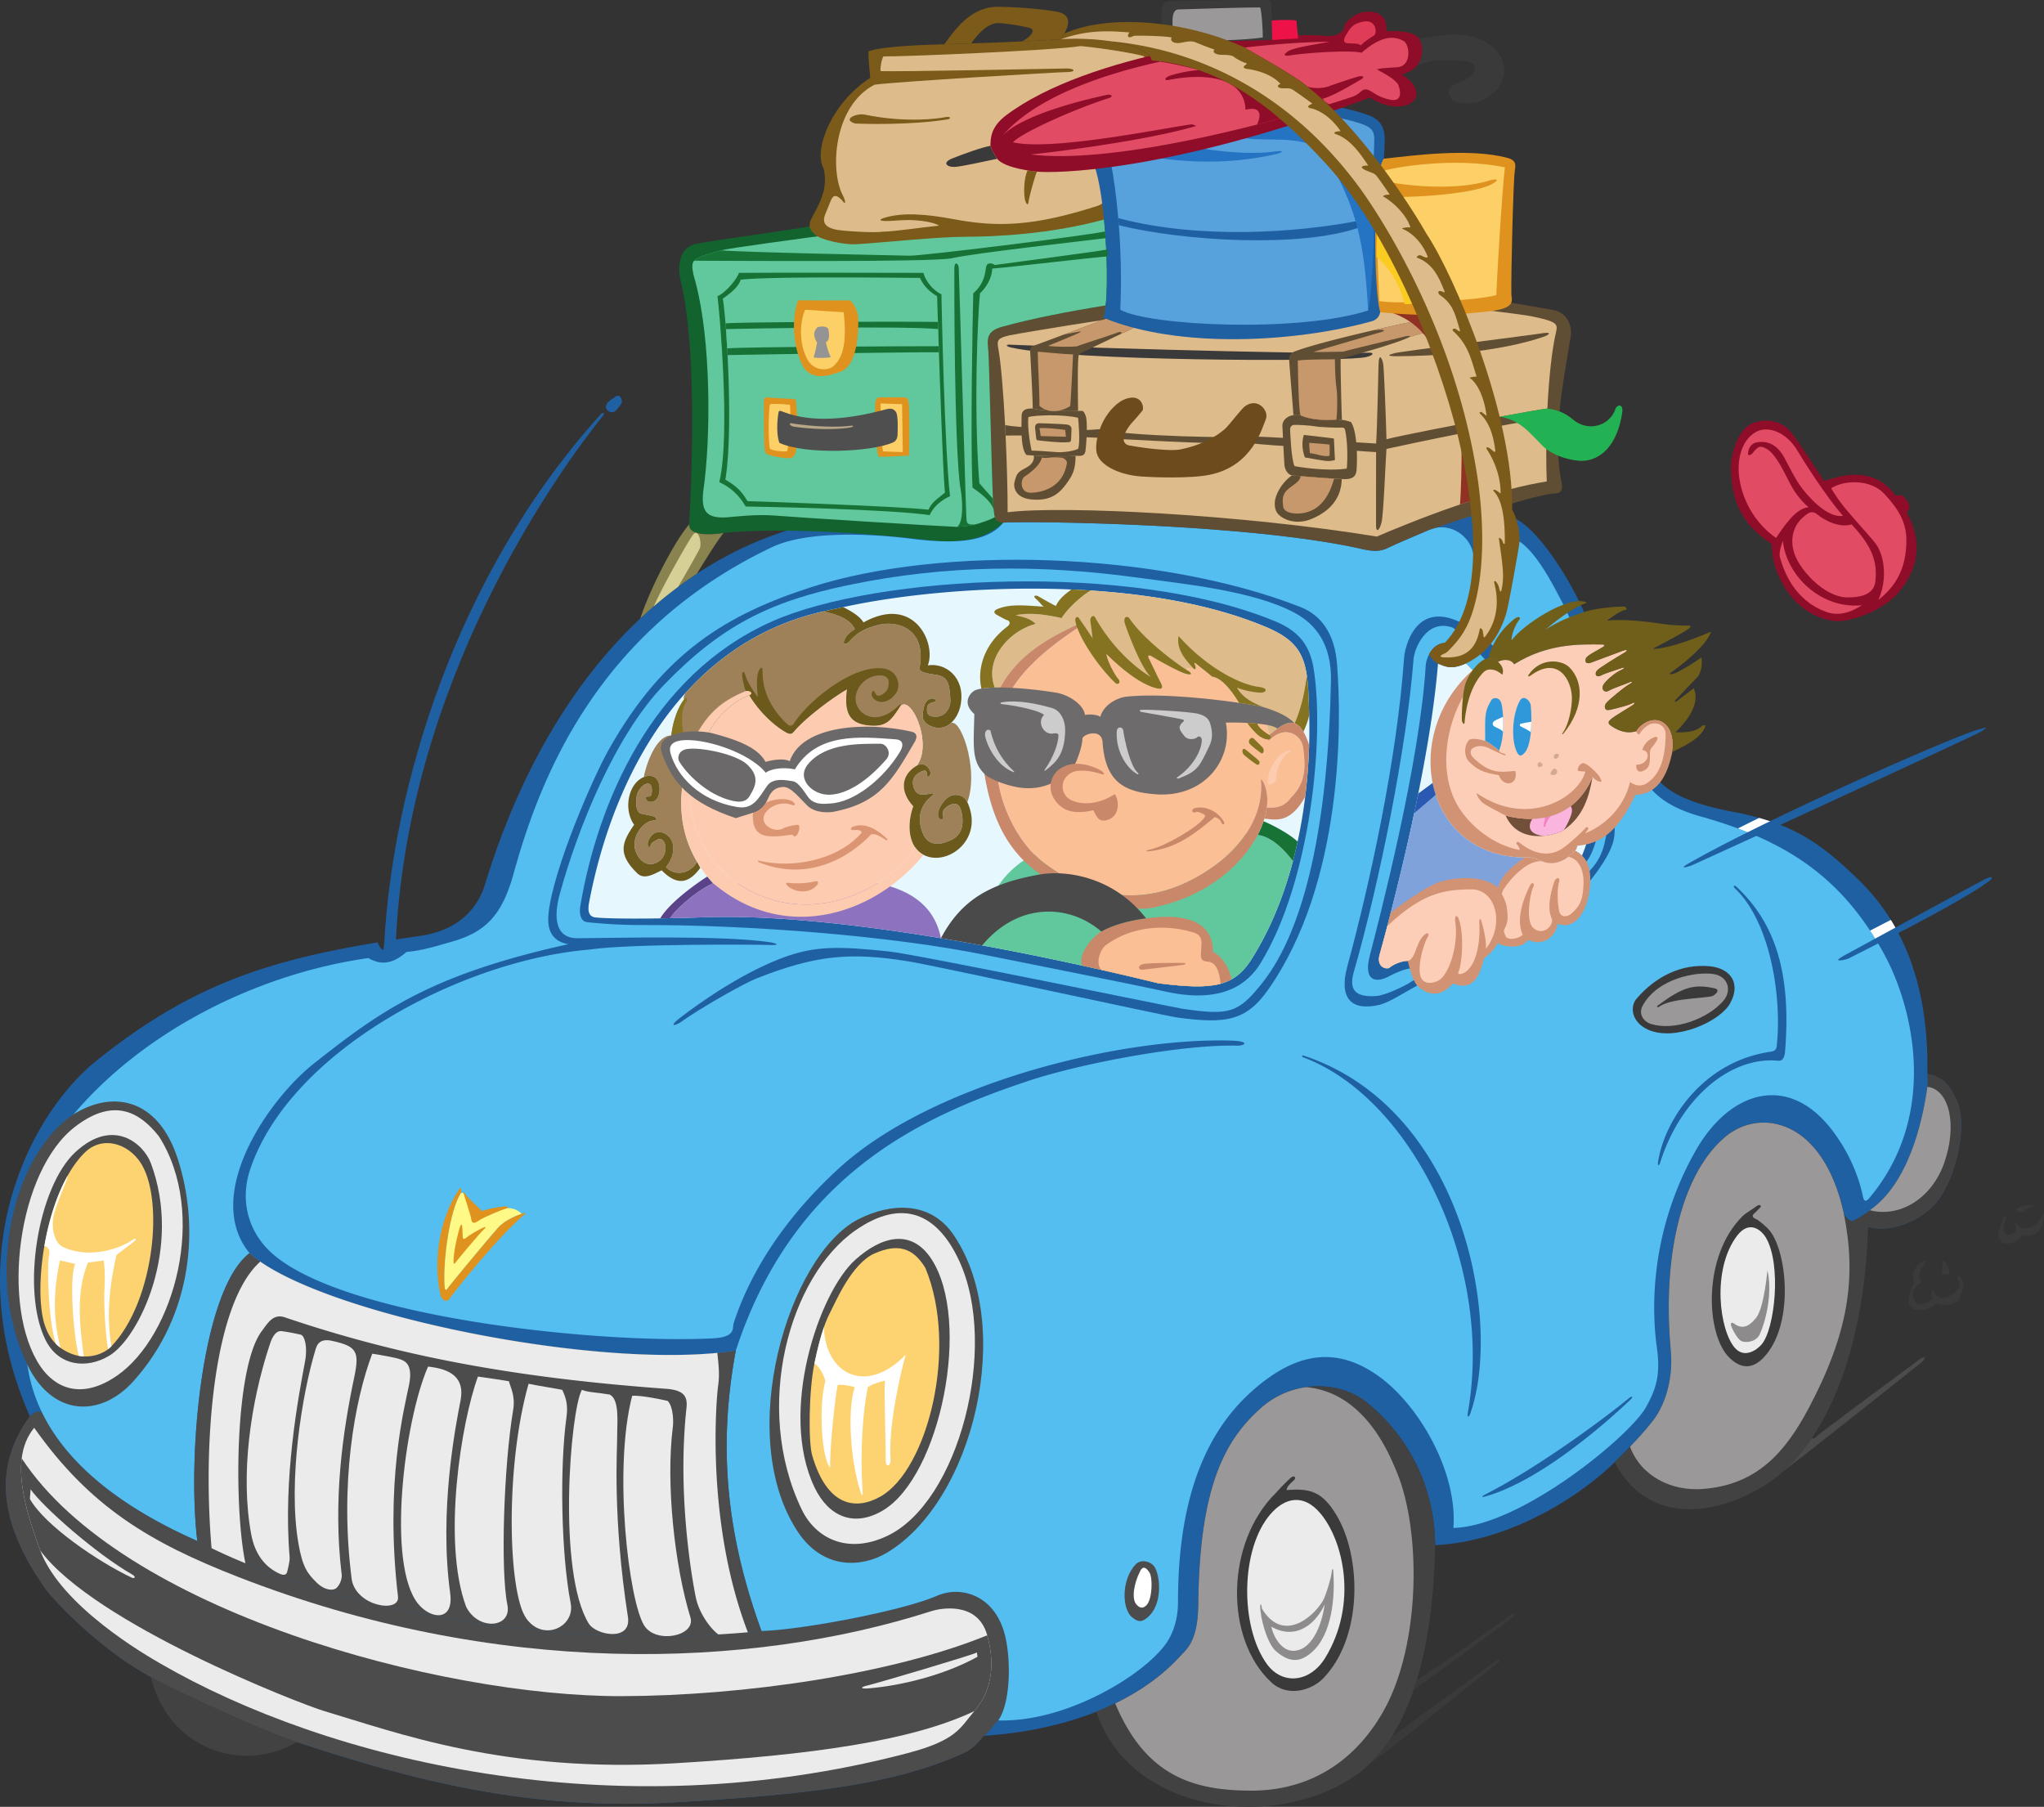
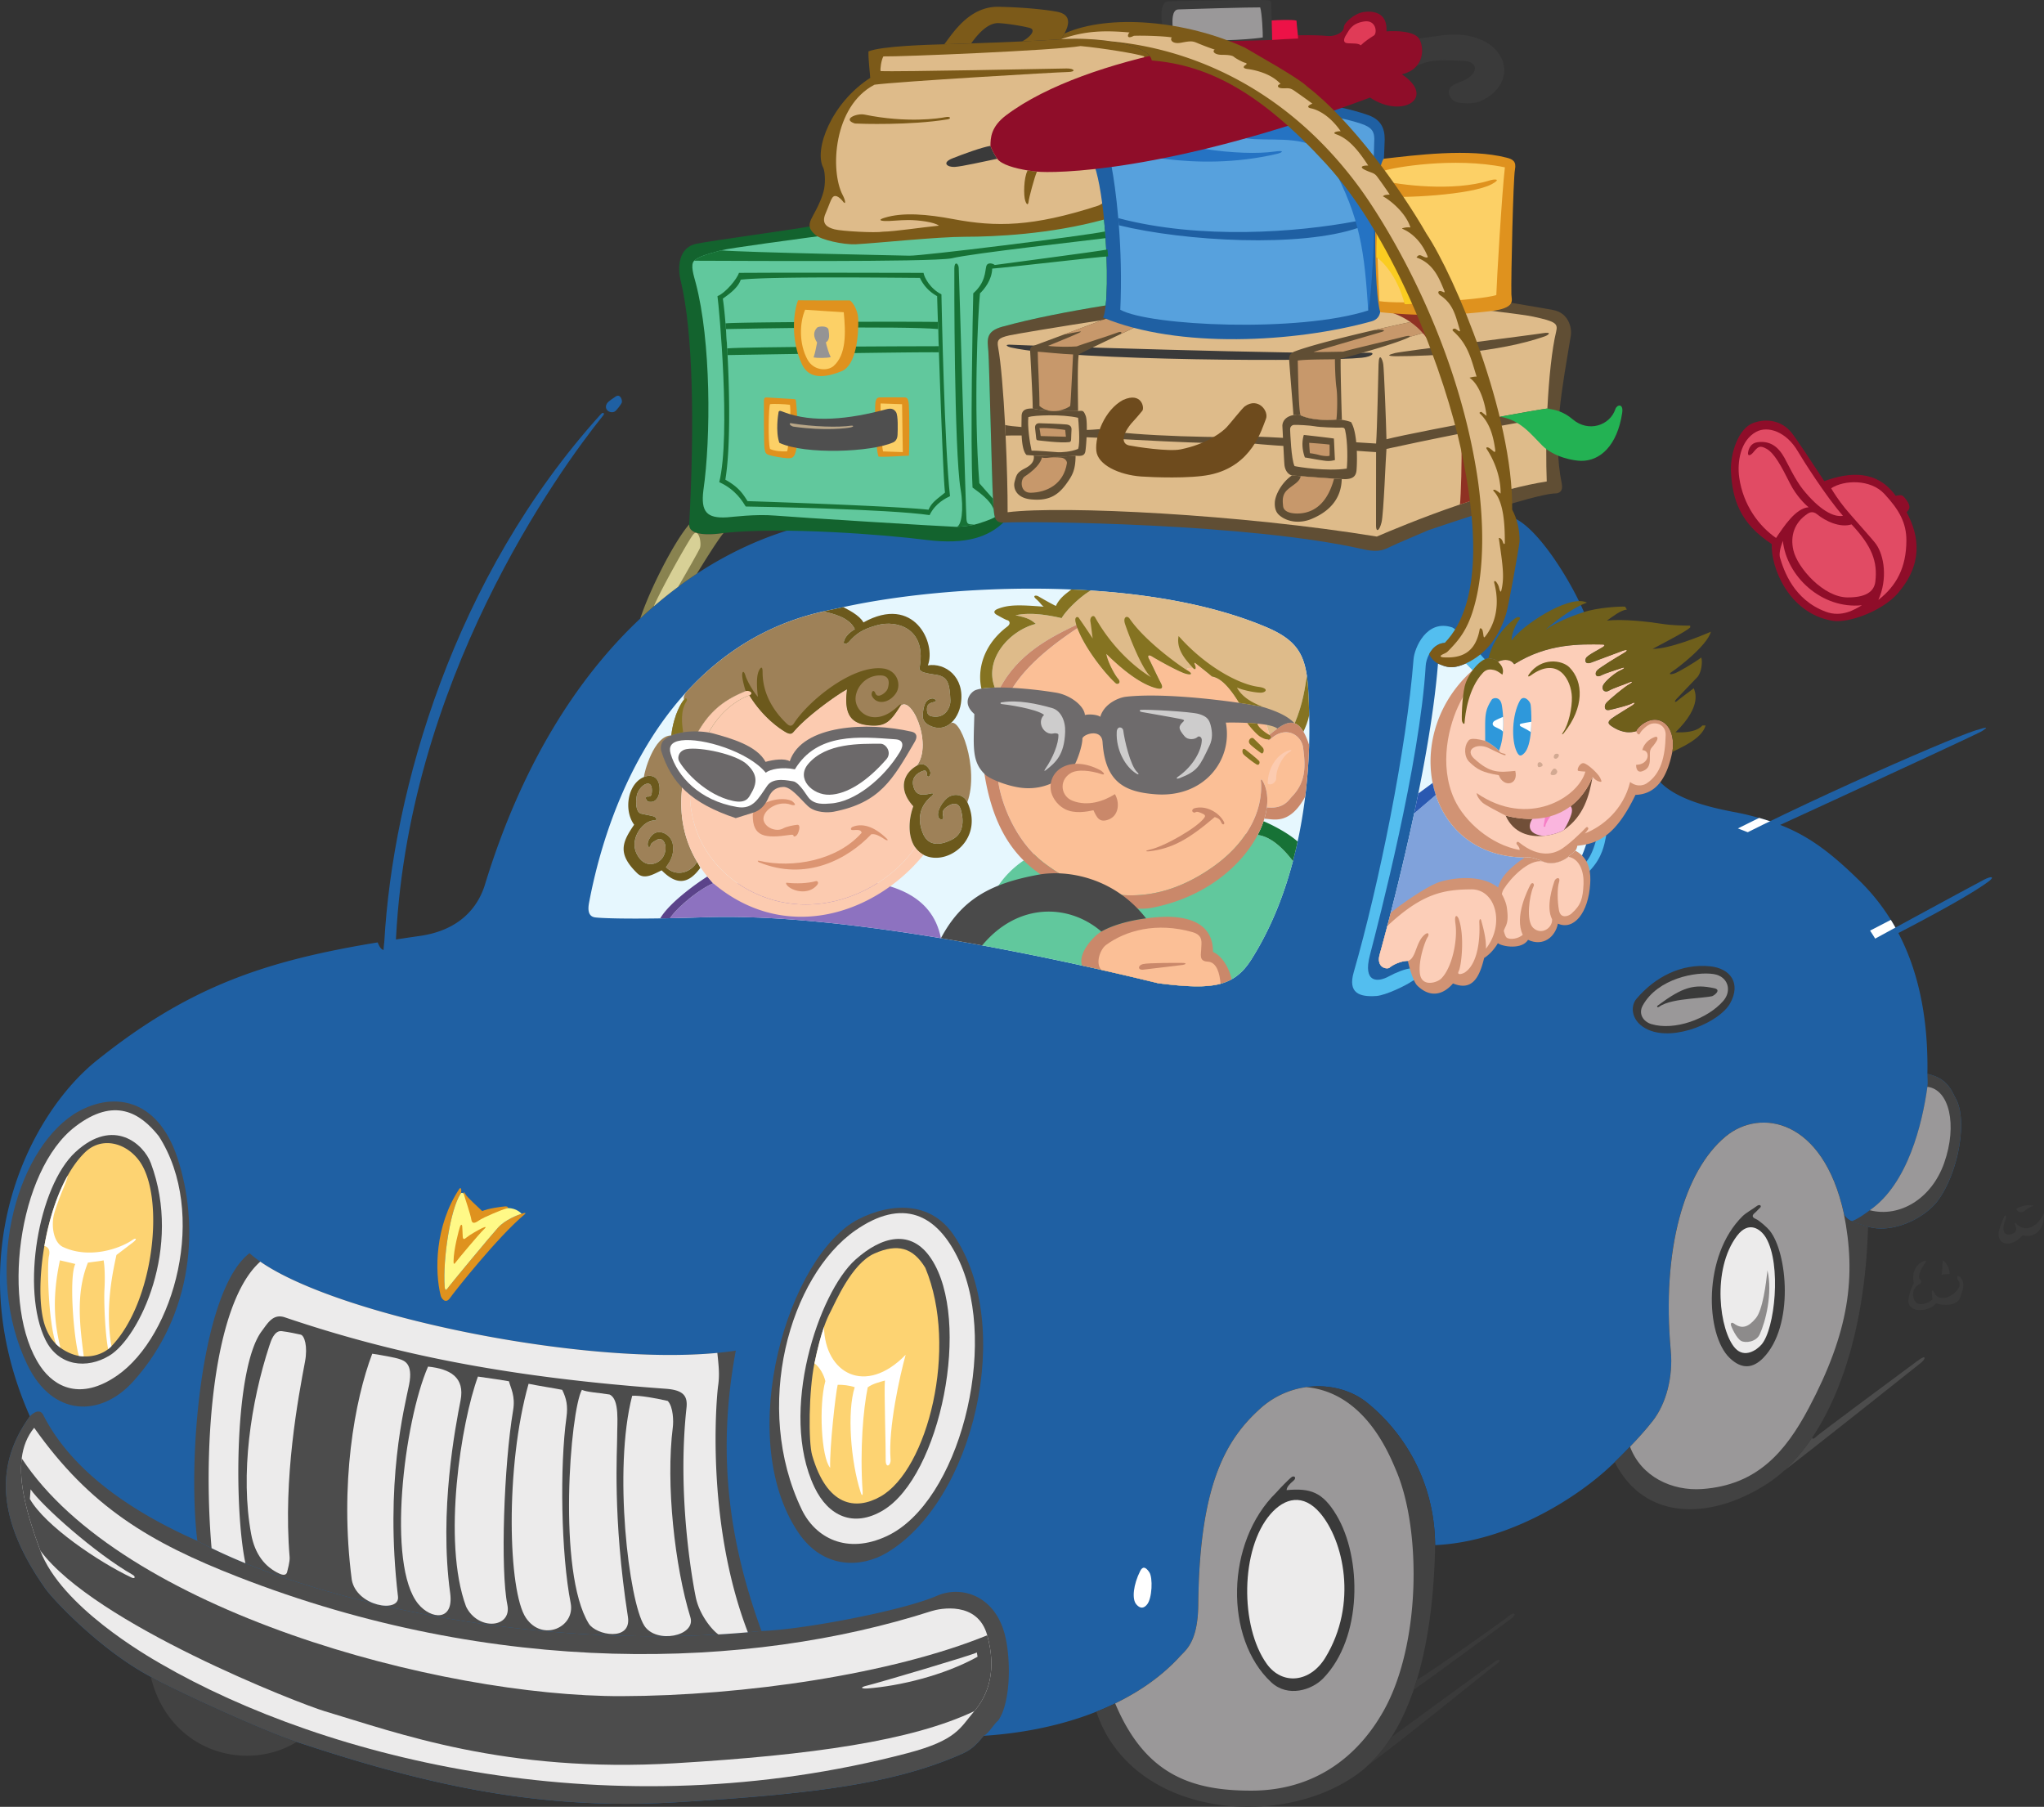
<svg xmlns="http://www.w3.org/2000/svg" width="432.359" height="382.172">
  <rect width="100%" height="100%" fill="#333333" stroke="none" />
  <path fill="#1f60a3" d="M79.887 199.33c-23.766 3.91-39.903 9.296-59.489 25.03-14 11.247-29.3 40.782-14.078 75.212-6.14 8.492-8.504 19.886 3.395 36.597 1.465 2.059 11.398 12.762 22.183 18.493 2.7 1.691 22.414 10.953 30.875 13.773 29.04 9.672 52.375 14.45 80.575 12.75 28.374-1.707 45.624-3.832 60.027-10.176 1.984-.875 3.035-1.816 4.691-3.863 8.617-.55 16.746-2.281 23.84-5.098a61.332 61.332 0 0 0 3.984-1.75c5.387-2.613 10.028-5.918 13.637-9.875 1.32-1.445 3.867-3.058 3.942-11.07.253-25.875 6.12-35.145 13.222-41.516 6.621-5.937 16.54-5.976 22.531-1.109 7.868 6.39 14.258 16.82 14.344 30.086 15.531-.711 30.477-10.14 37.989-17.555.511-.504 1.757-1.715 3.238-3.254 1.547-1.609 3.344-3.574 4.812-5.46 2.867-3.692 4.313-9.333 3.813-14.82-1.946-21.372 2.828-38.032 11.586-45.321 7.297-6.07 20.59-3.774 24.996 16.18.172.785.789 1.308 1.68 1.73.921.437 2.132.762 3.453 1.152 5.21 1.535 12.105-1.773 14.941-5.75 4.25-5.965 6.133-16.847 3.633-21.347-.871-1.567-1.668-4.293-6.012-5.215.242-13.656-2.648-23.336-6.383-30.258a41.98 41.98 0 0 0-1.347-2.328 43.889 43.889 0 0 0-6.72-8.363c-6.534-6.407-11.284-9.747-17.433-12.008a50.496 50.496 0 0 0-3.71-1.196 74.842 74.842 0 0 0-3.083-.793c-2.968-.703-13.285-2.007-17.855-6.804-4.567-4.801-13.668-30.094-16.117-35.946-2.45-5.855-9.075-16.98-14.45-19.73-16.085-8.23-110.75-11.14-154.074 2.477-6.414 2.011-12.86 5.03-19.12 9.144a83.52 83.52 0 0 0-3.966 2.774 86.334 86.334 0 0 0-5.132 4.113 87.382 87.382 0 0 0-2.868 2.586c-13.355 12.55-25.109 30.957-32.851 56.261-1.574 5.145-5.676 9.72-13.746 10.875-2.602.375-5.11.75-7.543 1.141-.043.504-.09 1.5-.137 1.871-.437-.21-.715-.293-1.273-1.64" />
  <path fill="#13632e" d="M153.05 112.732c-1.367.246-7.413.988-7.265-1.817 1.148-21.187.813-40.937-1.816-51.609-.688-2.797-.454-7.004 3.375-7.758 3.828-.754 20.035-2.93 24.02-3.668 3.984-.738 38.616-3.855 45.784-4.691 6.664 0 30.364.371 36.035 1.703.141 6.54 1.664 40.336 1.829 45-7.329 3.336-39.739 17.79-42.786 20.648-3.043 2.852-7.566 4.778-16.39 3.649-8.824-1.125-30.246-2.785-42.785-1.457" />
  <path fill="#424242" d="M391.68 258.314c.921.437 2.132.762 3.453 1.152 5.21 1.535 12.105-1.773 14.941-5.75 4.25-5.965 6.133-16.847 3.633-21.347-.871-1.567-1.668-4.293-6.012-5.215-.004.758.13 1.844 0 2.722-1.07 7.707-4.098 20.516-12.187 26.106-.688.512-2.442 1.824-3.828 2.332" />
  <path fill="#4c4c4c" d="M161.074 344.974c8.688-.246 29.992-4.32 37.102-7.437 4.972-2.176 11.882-.258 14.218 7.652 1.454 4.926 1.555 14.672-1.226 18.707-1.043.852-1.942 2.703-3.102 3.25-1.656 2.047-2.707 2.988-4.691 3.863-14.402 6.344-31.652 8.469-60.027 10.176-28.2 1.7-51.536-3.078-80.575-12.75-8.46-2.82-28.175-12.082-30.875-13.773-10.785-5.73-20.718-16.434-22.183-18.493C-2.184 319.46.18 308.064 6.32 299.572c1.05-1.07 2.254-1.52 2.86-.223 6.73 13.203 21.277 21.578 32.554 26.559a94.05 94.05 0 0 0 3.02 1.547 116.84 116.84 0 0 0 7.16 3.195c24.46 9.984 62.887 17.219 100.047 15.055 2.082-.122 4.16-.274 6.23-.457a140.81 140.81 0 0 0 2.883-.274" />
  <path fill="#424242" d="M31.898 354.662c2.7 1.691 22.414 10.953 30.875 13.773-10.761 6.598-27.035 2.074-30.875-13.773m200.008 7.386a61.332 61.332 0 0 0 3.984-1.75c5.387-2.613 10.028-5.918 13.637-9.875 1.32-1.445 3.867-3.058 3.942-11.07.253-25.875 6.12-35.145 13.222-41.516a18.157 18.157 0 0 1 9.61-4.441c4.687-.652 9.46.52 12.921 3.332 7.868 6.39 14.258 16.82 14.344 30.086-.144 8.059-.93 18.785-3.87 28.504a77.683 77.683 0 0 1-.677 2.105c-1.242 3.633-2.816 7.078-4.797 10.14-1.359 2.099-2.914 4.017-4.69 5.685a25.426 25.426 0 0 1-3.122 2.507c-16.707 11.344-47.172 8.168-54.504-13.707" />
  <path fill="#9a9899" d="M276.3 293.396a18.157 18.157 0 0 0-9.609 4.441c-7.101 6.371-12.969 15.641-13.222 41.516-.075 8.012-2.622 9.625-3.942 11.07-3.61 3.957-8.25 7.262-13.637 9.875 6.278 14.938 15.942 18.496 28.958 18.446 12.988-.051 22.277-6.946 27.867-16.965 7.836-14.028 7.918-38.153 2.672-50.586-1.489-3.528-6.633-16.625-19.086-17.797" />
  <path fill="#3a3a3a" d="M272.156 315.181c5.059-.465 7.625.422 10.543 5.29 5.379 8.976 5.55 25.937-2.82 34.538-2.39 2.461-7.461 4.098-10.992.805-9.914-9.246-9.684-29.586 1.062-40.113.996-1.125 2.559-2.692 3.168-3.211.61-.524 1.277.054.465.722-.813.668-1.43 1.356-1.426 1.97" />
  <path fill="#ecebeb" d="M279.223 320.013c4.957 5.79 8.058 19.203 1.128 30.594-3.234 5.316-9.12 5.883-12.394 1.332-5.707-7.938-5.582-24.313.762-31.66 3.039-3.524 6.957-4.406 10.504-.266" />
-   <path fill="#8d8b8b" d="M266.57 339.626c-.058 2.457 1.453 7.973 3.29 9.586 3.128 2.75 5.37 2.207 7.59.286 4.304-3.73 5.015-11.754 4.55-17.387-.024-.285-.258-.461-.313.469-.062.93-1.207 4.91-1.882 6.039-2.16 3.62-8.528 8.875-12.88 1.62.012-.433-.285-1.374-.355-.613" />
  <path fill="#ecebeb" d="M268.906 344.068c.559 2.398 2.324 5.254 4.848 5.101 4.316-.257 6.117-6.906 6.43-9.793-1.61 3.61-5.715 7.813-11.278 4.692" />
  <path fill="#3a3a3a" d="M294.223 367.564c-1.36 2.098-2.915 4.016-4.692 5.684 5.23-3.688 26.567-21.02 27.317-21.52s.335-1-.665-.25-20.25 14.668-21.96 16.086m5.472-12.246a77.683 77.683 0 0 1-.676 2.105c2.828-1.945 19.828-14.445 20.828-15.195s.415-1.336-.585-.5c-1 .836-16.551 11.926-19.567 13.59" />
  <path fill="#424242" d="M341.555 309.26c.511-.505 1.757-1.716 3.238-3.255 1.547-1.609 3.344-3.574 4.812-5.46 2.867-3.692 4.313-9.333 3.813-14.82-1.946-21.372 2.828-38.032 11.586-45.321 7.297-6.07 20.59-3.774 24.996 16.18.351 1.59 2.539 2.117 5.133 2.882-.512 19.453-5.164 34.676-11.793 44.582-1.86 2.782-3.875 5.14-6 7.059a27.553 27.553 0 0 1-3.239 2.527c-11.476 7.617-25.949 8.598-32.546-4.375" />
  <path fill="#9a9899" d="M390 256.583c-4.406-19.953-17.7-22.25-24.996-16.18-8.758 7.29-13.531 23.95-11.586 45.321.5 5.488-.945 11.129-3.813 14.82-1.468 1.887-3.265 3.852-4.812 5.461 2.355 6.313 8.832 9.414 15.305 8.942 11.484-.836 17.503-7.7 22.507-17.133 8.504-16.05 10.121-27.703 7.395-41.23" />
  <path fill="#3a3a3a" d="M368.617 257.22c-8.531 8.39-7.867 25.094-2.75 30.008 2.594 2.496 4.957 2.176 7.09.008 6.578-6.68 5.176-22.316 1.34-26.996-.48-.59-2.16-2.11-2.922-2.426-.762-.316-.817-.726-.246-1.215.57-.488.703-.73 1.144-1.113.446-.379.012-.918-.715-.355-.73.566-2.199 1.367-2.941 2.09" />
  <path fill="#ecebeb" d="M367.445 261.365c-5.45 7.168-3.734 20.175-.406 23.804 1.976 2.157 4.527.418 5.562-.773 2.856-3.29 4.243-16.957.965-22.563-1.086-1.859-3.636-3.734-6.12-.468" />
  <path fill="#8d8b8b" d="M366.148 280.326c.09.375 1.164 2.738 2.121 3.28.953.536 3.211.227 3.946-1.35 1.261-2.716 2.761-8.676 1.652-13.56-.316 2.884-.996 8.337-2.453 10.11-1.547 1.887-2.942 2.39-4.617 1.149-.364-.266-.762-.282-.649.37" />
-   <path fill="#53beef" d="M161.074 344.974c8.688-.246 29.992-4.32 37.102-7.437 4.972-2.176 11.882-.258 14.218 7.652 1.454 4.926 1.555 14.672-1.226 18.707 13.578.387 28.535-8.387 34.133-14.613.797-.89 3.875-3.965 3.879-10.508.004-18.274 4.05-34.3 15.789-44.656 8.53-7.524 16.996-9.735 26.289-3.293 8.988 6.23 17.109 20.738 16.168 32.355 14.257-.367 37.312-19.433 40.71-25.488 2.172-3.856 3.137-6.86 2.344-12.586-1.578-11.442-.226-26.95 8.242-41.805 7.137-12.515 19.551-16.539 28.938-4.097 3.691 4.89 5.574 9.859 6.43 14.011.132.649.504 1.157 1.257.262 14.801-17.508 9.438-40.32 3.118-51.824a70.864 70.864 0 0 0-1.496-2.598 61.21 61.21 0 0 0-1.399-2.215c-6.36-9.648-14.223-15.879-24.695-20.316a75.982 75.982 0 0 0-3.27-1.3 97.54 97.54 0 0 0-6.597-2.169c-1.86-.547-7.871-1.93-11.43-5.84-3.566-3.902-17.27-36.34-18.922-39.426-1.652-3.082-5.32-10.667-9.23-13.242-1.414 1.094-6.38 3.078-9.688 3.254-.473-4.594-5.285-7.605-9.558-5.676-1.333.602-6.887 2.891-8.403 3.664-1.515.774-2.87.977-5.594.352-23.75-5.414-70.023-5.96-75.957-5.602-3.293 4.102-9.941 4.606-19.718 3.383-7.48-.933-21.551-1.843-29.246 1.825-36.649 17.457-48.891 48.257-54.606 68.976-2.539 9.207-6.187 12.54-13.414 14.55-2.566.712-5.746 1.774-9.238 2.071-1.57 1.297-4.332 3.543-8.078 1.297-23.102 3.262-47.243 15.172-62.375 33.063-12.707 16.453-12.895 30.644-9.762 52.968.543 3.867 1.73 7.418 3.39 10.676 6.731 13.203 21.278 21.578 32.555 26.559-2.172-18.106.989-53.18 11.051-60.844a22.083 22.083 0 0 0 2.273 1.789c16.48 11.465 68.07 22.043 96.68 19.305a68.633 68.633 0 0 0 3.899-.48c-3.946 21.195-1.664 39.8 5.437 59.296" />
  <path fill="#ecebeb" d="M4.594 308.458c.308-2.496 1.152-4.648 2.632-6.464 11.836 16.761 24.52 24.273 43.067 31.515 54.531 21.297 108.14 19.656 146.75 7.258 1.71-.547 9.754-2.227 11.781 5.117 2.023 7.344.309 12.492-2.727 16.043-3.03 3.551-3.671 6.133-14.125 8.887-62.375 16.414-122.874 1.414-158.003-18.926-2.965-1.715-21.036-12.094-25.454-23.937-2.96-7.942-4.55-14.422-3.921-19.493" />
  <path fill="#4c4c4c" d="M4.594 308.458c-.63 5.07.96 11.551 3.921 19.493 11.458 15.527 54.98 32.457 60.157 33.992 15.379 4.562 38.113 13.156 74.176 11.004 28.75-1.719 50-4.719 63.25-11.02 3.035-3.55 4.75-8.699 2.726-16.043-20.101 8.219-51.492 12.809-77.355 12.875-38.371.094-105.746-18.031-126.875-50.3" />
  <path fill="#ecebeb" d="m6.32 317.052.153-2.043c2.453 3.555 13.644 13.543 21.628 18.106.598.34.512.933-.293.55-6.996-3.312-18.253-10.925-21.488-16.613m200.461 33.371c-7.172 3.989-16.555 6.192-23.258 6.707-1.105.086-1.996-.168 0-.636 1.996-.465 22.535-6.532 23.106-6.977l.152.906" />
-   <path fill="#4c4c4c" d="M240.25 330.86c-3.113 3.25-2.938 9.477-.79 11.208 1.325 1.062 2.012 1.113 3.348-.024 3.004-2.554 2.73-8.265 1.48-10.503-.698-1.254-2.882-1.883-4.038-.68" />
  <path fill="#fff" d="M241.187 332.279c-1.453 2.867-1.804 5.969-.82 7.07.34.383 1.215 1.32 2.281.008 1.067-1.309 1.235-5.648.465-6.8-.77-1.157-1.406-1.305-1.926-.278" />
  <path fill="#9a9899" d="M395.508 255.982c6.304 1.617 13.062-2.414 15.73-9.973 2.863-8.12 1.059-15.594-3.543-16.133-1.07 7.707-4.098 20.516-12.187 26.106" />
  <path fill="#3a3a3a" d="M361.719 204.384c4.382.45 6.59 3.653 4.23 7.86-2.176 3.882-11.625 8.058-17.281 5.574-3.61-1.586-3.914-4.899-2.528-6.535 4-4.73 9.586-7.508 15.579-6.899" />
  <path fill="#9a9899" d="M362.476 206.029c3.094.488 3.907 3.527 2.051 5.668-3.328 3.832-10.344 6.375-15.21 4.914-1.66-.496-2.84-2.121-1.825-3.953 3.18-5.735 11.316-7.207 14.984-6.63" />
  <path fill="#3a3a3a" d="M350.914 212.962c1.473-1.066 4.16-1.453 6.66-1.722.84-.09 4.063-.371 4.559-.524.492-.152 2.054-1.355.476-1.691-4.293-.918-6.636-.285-11.918 3.637-.347.253-.12.488.223.3" />
  <path fill="#4c4c4c" d="M383.34 304.048c-1.86 2.782-3.875 5.14-6 7.059 6.73-5.129 28.015-22.086 28.992-22.856.98-.765 1.258-1.882-.625-.488-1.887 1.399-21.262 15.715-21.625 16.195-.29.278-.774.598-.742.09" />
  <path fill="#1f60a3" d="M313.781 316.294c11.863-5.988 26.223-16.789 30.781-20.558.621-.516 1.059-.371.317.316-.742.692-17.063 16.535-30.469 20.403-1.176.34-.938.156-.629-.16m-37.988-93.005c33.969 11.274 41.953 56.528 35.246 75.586-.34.973-.766 1.137-.527-.234 5.5-31.328-12.079-66.414-34.704-74.953-.546-.125-.484-.582-.015-.399m75.312 22.782c4.47-14.172 15.223-22.707 25.067-21.711.449.043 1.27-.09 1.418-1.977 1.297-16.23-1.867-26.945-10.328-34.867-.387-.36-.82-.121-.25.422 7.351 6.93 9.921 22.578 8.836 33.078-.086.848-.227 1.281-1.313 1.438-14.703 2.109-22.621 15.027-23.813 23.359-.124.875.223.726.383.258m-298.32 18.992a22.083 22.083 0 0 0 2.273 1.789c16.48 11.465 68.07 22.043 96.68 19.305a68.633 68.633 0 0 0 3.899-.48c12.242-37.427 39.625-49.63 61.82-57.028 11.426-3.809 32.957-7.79 44.14-7.473 1.75.051 3-.949-1.25-1.074-23.87-.703-63.351 9.23-82.742 26.879-13.914 12.664-19.86 25.008-22.406 32.867-.332 1.031.535 2.973-4.344 3.227-24.633 1.277-81.8-4.68-94.789-19.457-3.562-4.051-5.336-9.938-3.07-16.512 8.473-24.637 43.676-43.434 70.476-46.149 1.52-.152.247-2.035-3.492-1.199-28.816 6.422-39.382 13.969-53.558 25.168-9.75 7.703-23.621 27.922-13.637 40.137" />
  <path fill="#1f60a3" d="M143.773 216.341c4.504-3.218 13.567-8.34 16.285-9.406 12.352-4.852 19.614-5.625 32.118-3.59 6.046.988 54.171 11.516 56.832 11.871 10.039 1.352 14.504.864 19.254-5.906 15.84-22.574 15.585-56.332 14.543-68.988-.497-6.04-3.145-10.14-7.762-11.946-30.14-11.777-75.836-13.066-103.367-4.207-17.735 5.707-31.325 13.73-42.95 34.454-3.379 6.02-11.629 25.02-12.68 34.433-.253 2.285-.28 6.258 4.887 6.758 1.329.578 1.079 1.41 3.91 1.008 8.84-1.258 35.747-1.035 38-.942 2.255.098 1.532-.367-.152-.613-10.008-1.453-32.008-.875-40.515-.82-4.993.027-5.012-4.824-3.762-9.39 3.734-13.653 11.633-33.4 21.926-44.087 12.199-12.664 22.527-17.746 39.004-21.191 20.914-4.38 40.972-4.399 61.445-1.586 9.652 1.328 24.055 2.707 32.871 7.324 4.672 2.45 8.035 6.79 7.875 14.54-.617 29.78-5.379 52.417-14.598 63.937-5.043 6.3-6.875 6.836-16.914 5.355-1.605-.234-56.093-11.488-62.015-12.105-10.41-1.09-15.418-1.215-22.082 1.199-2.305.836-10.579 4.035-22.196 12.933-1.566 1.196-1.863 1.997.043.965" />
  <path fill="#df921e" d="M97.129 251.505c-5.145 7.79-5.207 17.356-3.91 22.547.148.59 1.035 1.824 1.949.52.91-1.309 10.082-12.942 15.847-17.758.266-.223.215-.39-.664-.098-.882.293-3.476 1.266-5.004 2.942-1.527 1.675-9.949 11.855-10.39 12.468-.438.618-.82 1.18-.899-.008-.398-5.945 1.215-16.34 3.364-19.617.285-.433.164-1.699-.293-.996" />
  <path fill="#fff987" d="M97.422 252.501c-2.149 3.278-3.762 13.672-3.364 19.618.079 1.187.461.625.899.008.441-.614 8.863-10.793 10.39-12.47 1.528-1.675 4.122-2.648 5.004-2.94-.894-.844-2.03-1.458-4.476-1.106-2.442.348-4.715 1.922-5.762.262-1.047-1.66-1.414-2.438-1.746-3.055-.332-.617-.844-.637-.945-.316" />
  <path fill="#df921e" d="M97.293 259.486c-.184.5-1.36 4.855-1.356 7.308 0 .438.036.801.48.168.45-.632 5.071-6.129 5.864-6.863.793-.73.41-.66-.316-.324-.723.34-2.657 1.437-3.22 1.926-.558.488-.855.566-.874-.328-.023-.899-.074-1.399-.094-1.926-.023-.528-.285-.516-.484.039m.871-6.742c.113.488 1.383 4.129 1.547 5.273.117.656.492.914 1.535.168s5.215-2.441 5.766-2.531c.554-.086.605-.531-.184-.48-.79.046-3.602.44-4.832.984-.84-.84-3.2-2.903-3.523-3.547-.32-.645-.516-.586-.31.133" />
  <path fill="#4c4c4c" d="M201.652 261.119c13.219 19.246 4.328 56.492-14.183 67.379-5.133 3.02-13.29 3.628-18.692-4.477-13.531-20.305-1.98-58.621 12.828-66.152 6.778-3.446 15.14-3.891 20.047 3.25" />
  <path fill="#ecebeb" d="M180.969 260.224c9.789-6.793 17.234-3.742 21.957 6.527 8.375 18.207-.121 51.008-15.297 58.137-8.52 4.004-15.18.352-18.04-5.594-10.445-21.703-2.55-49.398 11.38-59.07" />
  <path fill="#4c4c4c" d="M196.965 266.224c8.632 13.004 1.984 46.047-10.239 53.274-6.132 3.625-11.492 1.265-14.449-4.93-7.605-15.961.946-41.215 8.649-48.117 5.496-4.926 11.77-6.657 16.039-.227" />
  <path fill="#fdd372" d="M195.73 268.165c7.055 16.915.485 42.72-9.468 48.364-5.352 3.035-11.364 2.008-14.47-8.711-.82-2.84-.718-13.68.481-19.445.703-3.383 1.375-5.844 2.024-7.711.46-1.313.91-2.332 1.351-3.164 1.075-2.02 4.461-10.223 9.328-12.372 4.871-2.148 8.137-1.27 10.754 3.04" />
  <path fill="#fff" d="M172.273 288.373c.703-3.383 1.375-5.844 2.024-7.711.172 9.808 8.77 14.652 17.273 5.894-1.172 4.195-3.723 15.422-3.191 22.172.101 1.266-1.078 2-1.031 0 .046-2-.356-14.773-.168-16.723-1.208.348-2.56.653-3.633 1.438-.95 4.66-1.688 13.148-1.078 22.062.043.633-.075 1.203-.434.094-2.105-6.586-2.89-16.996-1.242-22.184-.973-.355-2.59-.562-3.602-.503-.433 1.789-1.722 13.226-1.59 17.558-1.902-2.266-2.418-13.27-1.02-18.344-.265-1.242-1.202-3.03-2.308-3.754" />
  <path fill="#4c4c4c" d="M15.55 235.705c8.079-5.094 17.743-3.586 21.973 9.18 4.676 14.124 3.489 33.007-9.289 47.245-6.992 7.79-17.148 7.524-22.445-3.457-9.313-19.297-2.774-44.695 9.762-52.968" />
  <path fill="#ecebeb" d="M15.96 238.26C3.704 247.528.044 276.457 8.55 289.012c3 4.426 8.56 7.262 16.235 1.934 12.063-8.367 19.285-34.32 8.797-50.64-3.934-4.958-9.399-8.329-17.621-2.048" />
  <path fill="#4c4c4c" d="M31.902 246.005c6.715 17.942-2.465 36.883-8.722 40.703-4.832 2.954-10.82 2.254-13.567-3.32-5.21-10.586-1.527-32.457 6.348-39.715 8.101-7.465 14.457-1.629 15.941 2.332" />
  <path fill="#fdd372" d="M29.543 245.654c5.39 7.625 3.055 29.738-5.969 39.086a6.73 6.73 0 0 1-.703.629c-1.395 1.07-3.25 1.613-5.156 1.527a8.584 8.584 0 0 1-1.043-.11c-1.305-.218-2.742-.878-3.895-1.722a8.82 8.82 0 0 1-.941-.805c-.93-.914-1.668-2.066-2.238-3.617-1.32-3.578-1.399-10.219-.215-17.086.906-5.266 2.55-10.664 4.945-14.918 1.062-1.89 2.273-3.555 3.633-4.879 3.558-3.472 8.781-2.07 11.582 1.895" />
  <path fill="#fff" d="M9.383 263.556c.906-5.266 2.55-10.664 4.945-14.918-.105.84-.855 2.524-1.25 3.492-.398.973-1.504 3.868-1.742 5.086-.488 2.5.11 5.66 1.996 6.54 5.473 2.55 11.91.449 14.762-1.536.59-.406 1.097-.242-.055.633s-2.578 1.973-3.406 2.59c-.621 2.91-2.52 10.93-1.059 19.297a6.73 6.73 0 0 1-.703.629c-.688-3.68-.906-10.496-.777-12.61.128-2.117.082-4.875-.184-6.18-.563.149-2.23.317-3.313.485-2.699 6.664-1.609 13.926-.882 19.832a8.584 8.584 0 0 1-1.043-.11c-1.133-4.046-2.086-16.738-.742-19.433-.958-.25-2.508-.594-3.254-.773-1.895 8.859-.895 14.257.101 18.484a8.82 8.82 0 0 1-.941-.805c-1.656-4.82-1.899-16.844-1.485-18.582.414-1.738-.644-2.078-.968-2.12" />
  <path fill="#4c4c4c" d="M44.754 327.455a116.84 116.84 0 0 0 7.16 3.195c24.46 9.984 62.887 17.219 100.047 15.055 2.082-.122 4.16-.274 6.23-.457a140.81 140.81 0 0 0 2.883-.274c-7.102-19.496-9.383-38.101-5.437-59.297a68.633 68.633 0 0 1-3.899.48c-28.61 2.739-80.2-7.84-96.68-19.304a22.083 22.083 0 0 1-2.273-1.79c-10.062 7.665-13.223 42.74-11.05 60.845a94.05 94.05 0 0 0 3.019 1.547" />
  <path fill="#ecebeb" d="M55.058 266.853c16.48 11.465 68.07 22.043 96.68 19.305.227 2.328.531 4.394.168 6.906-.36 2.508-2.719 28.762 6.285 52.184-2.07.183-4.148.335-6.23.457-1.387-.957-4.051-4.2-4.801-7.926-.754-3.727-3.95-21.649-1.95-39.992.27-2.48-.597-3.77-4.366-4.043-34.168-2.48-58.059-7.48-80.57-15.102-2.497-.844-3.587 1.148-4.919 2.926-5.793 7.758-5.86 37.68-3.441 49.082a116.84 116.84 0 0 1-7.16-3.195c-1.914-22.07.37-51.797 10.304-60.602" />
  <path fill="#ecebeb" d="M56.988 284.603c.34-1.043 1.05-3.242 2.61-3.047 1.558.195 3.187.559 4 .738.812.184 1.523 2.493.925 5.684-1.39 7.398-4.675 24.562-3.258 41.375.079.934-.437 2.734-.527 3.129-.09.394-.414.914-1.601.379-3.168-1.434-5.235-4.23-6-8.336-2.352-12.672-.102-27.86 3.851-39.922" />
-   <path fill="#ecebeb" d="M66.687 285.623c.282-.942.723-2.645 3.536-2.02 5.195 1.152 5.87 2.191 4.71 7.691-2.398 11.371-4.566 25.993-2.656 41.746.106.887-.37 2.098-1.039 2.782-.672.68-2.52.664-4.363-1.184-1.84-1.848-2.89-3.133-3.77-8.3-2.207-12.946.774-31.376 3.582-40.715" />
  <path fill="#ecebeb" d="M74.406 334.13c-2.637-20.277.633-38.054 4.332-47.8 1.86.273 4.914.824 5.793 1.14.879.32 2.91.832 2.008 5.383-.941 4.75-5.191 20.625-2.352 44.86.418 3.542-8.777 2.085-9.78-3.583" />
  <path fill="#ecebeb" d="M90.543 289.052c-5.07 11.613-8.824 42.043-2.055 50.227 2.688 3.246 7.57 3.75 6.73-2.364-2.37-17.312 1.141-35.277 2.196-40.671.965-4.934-2.184-6.696-6.871-7.192" />
  <path fill="#ecebeb" d="M98.586 339.818c-5.113-13.84-.985-39.164 2.511-48.653 3.126.438 5.473.793 6.551.989.387 1.449 1.395 3.136.89 6.136-1.952 11.625-2.714 33.774-1.214 41.157 1.004 4.933-6.21 5.55-8.738.37" />
  <path fill="#ecebeb" d="M111.808 292.685c-4.988 17.578-4.347 44.008-.546 49.54 3.543 5.163 10.433 1.905 9.453-3.122-2.059-10.527-2.32-29.04-.895-39.313.34-2.437-.012-4.011-.898-5.82-1.45-.305-5.278-.89-7.114-1.285" />
  <path fill="#ecebeb" d="M123.086 293.97c-2.453 4.39-5.246 38.57 1.453 49.442 1.535 2.484 9.11 3.882 8.281-1.434-3.285-21.125-2.246-35.371-2.273-38.125-.024-2.75.586-7.91-1.621-8.895-2.641-.418-4.73-.492-5.84-.988" />
  <path fill="#ecebeb" d="M133.722 295.228c-4.062 15.621-.695 43.477 2.551 48.605 2.496 3.95 10.989 2.223 9.766-1.746-3.293-10.695-5.254-28.172-3.711-40.297.133-1.054.129-4.195-1.082-5.472-2.274-.528-5.961-1.215-7.524-1.09" />
  <path fill="#3a3a3a" d="M406.973 266.712c-1.895.72-2.676 2.832-2.122 4.688-.597.992-1.57 3.566-.98 4.633.98 1.761 4.61 1.105 5.656-.368 1.332.547 4.38.567 4.992-1.011.7-1.797 1.391-3.52-.125-4.707-.351-.278-.558.437-.242.746.317.305.563 1.078.156 1.734-1.515 2.43-4.472 2.754-5.14 1.004-.18-.469-.59-.781-.531-.035.058.742.062 1.05.117 1.508-1.242.902-2.82 1.441-3.649.355-.68-.894-.738-2.816.899-3.637.398-.199.527-.64.172-.957-.907-.824.89-3.386 1.097-3.609.258-.266.219-.543-.3-.344" />
  <path fill="#3a3a3a" d="M410.719 269.607c.265-.028 1.261-.168 1.668-.152.078-.79-.579-2.387-1.438-2.875-.062.585-.121 2.359-.23 3.027m13.254-12.317c-.157.329-1.008 2.297-1.153 3.079-.57 3.062 2.656 3.62 4.996.937 3.63.742 4.664-2.61 4.532-4.484-.016-.219-.102-.14-.215.164-.41 1.117-3.082 4.492-5.723 1.773-.164-.168-.313-.078-.188.203.364.817.512 1.723-.828 2.09-1.464.403-2.183-.777-1.046-3.48.125-.297-.188-.688-.375-.282m2.679-1.687a4.911 4.911 0 0 1 3.211-.625c.324.05.422.105.047.156-.375.047-1.348.75-1.746 1.035-.848.606-1.914-.254-1.512-.566" />
  <path fill="#1f60a3" d="M81.297 199.1c-.043.503-.09 1.5-.137 1.87.281.164 1.969.258 2.5.008 1.938-56.664 34.773-101.75 43.969-113.156.304-.379-.035-.766-.531-.219-31.25 34.54-43.993 79.762-45.801 111.496M130.27 83.837c-.348.297-1.594.95-1.93 1.586-.711 1.34.957 2.215 1.824 1.532.246-.196 1.184-1.336 1.355-1.79.172-.453-.265-1.921-1.25-1.328m116.575 125.961c11.84 2.516 17.144-1.742 19.808-6.086 10.61-17.32 13.563-47.714 11.219-62.273-.82-5.098-3.262-7.996-8.113-10.012-30.325-12.613-84.246-9.863-106.45.012-25.605 11.383-36.945 38.574-40.585 60.367-.211 1.258.039 3.094 1.453 3.242 1.41.153 6.09.63 11.5.61 22.035-.086 53.082 2.222 73.582 6.504 3.16.656 31.664 6.289 37.586 7.636" />
  <path fill="#e6f7fe" d="M199.027 198.443c2.89.48 5.805.988 8.727 1.523a611.167 611.167 0 0 1 21.136 4.27 682.742 682.742 0 0 1 16.117 3.738c5.938.742 10.055.953 13.173.106a10.614 10.614 0 0 0 2.347-.946c1.606-.898 2.926-2.242 4.14-4.156 4.126-6.488 6.942-13.695 8.825-20.848.363-1.375.691-2.75.988-4.12.703-3.235 1.227-6.43 1.606-9.509a116.5 116.5 0 0 0 .832-10.914c.07-2.28.066-4.41.012-6.336-.094-3.332-.168-6.039-.493-8.3-.71-4.938-2.601-7.746-8.43-10.235-10.738-4.586-23.937-6.945-37.285-7.812a181.9 181.9 0 0 0-4.117-.223c-18.195-.773-36.222 1.086-48.238 3.734-1.398.31-2.797.586-4.184.899-11.925 2.672-21.343 8.785-28.683 16.715-11.637 12.574-18.04 29.715-20.906 44.945-.258 1.387-.211 2.848 1.261 3.063 1.106.16 5.602.34 13.793.214.664-.008 1.352-.02 2.067-.035 2.242-.047 4.73-.113 7.46-.207 13.735-.472 31.391 1.375 49.852 4.434" />
  <path fill="#9e8158" d="M147.445 182.275c-5.805-9.79-2.906-20.29.156-27.39 2.645-4.626 5.707-6.907 10.141-8.704.715-.215 1.793.402.758.906 2.973 4.805 6.574 7.125 7.644 7.754 1.067.625 1.414.344 1.809-.133 2.559-3.066 8.77-7.566 11.207-8.906-.621 4.848.48 7.102 4.254 7.582 3.84.489 4.898-.777 6.789-3.668 2.172-3.652 7.32 7.492 3.723 12.235 1.523-.88 2.625.308 2.906 1.507-.18 1.25-.781.79-.774.356.012-.824-.332-.953-.937-.715-1.617.645-2.387 1.79-1.848 3.45.57 1.745 1.754 1.71 3.637 1.284.785-.175.39.38.098.618-2.297 1.882-3.125 4.578-1.785 7.82 1.109 2.691 3.566 2.629 6.16 1.3 2.597-1.327 2.437-4.19 1.89-6.198-.53-1.95-2.015-1.458-3.164-.586-.672.515-.777.925-.617 1.82.164.89-.508.816-.812.5-.614-.637-.153-2.555 1.511-4.168 1.29-1.246 3.602-1.059 4.426.73 2.606-7.058-1.684-18.691-3.7-16.543-1.148.887-2.636 1.168-4.323.313-.778-.399-1.489-1.059-1.41-2.18.156-2.27.664-3.375 2.007-3.523.418-.047 1.282.52.469.715-.809.199-1.527.402-1.578 1.34-.047.937.11 1.539 1.016 1.722 2.972.602 3.992-2.101 3.937-3.316-.156-3.528-.477-5.102-3.035-5.473-.684-.101-2.578-.351-3.067-.719-.488-.367-.476-.367-.343-1.215 1.238-7.937-4.918-9.667-8.989-8.57-3.359.91-4.57 1.91-6.058 3.578-.352.399-1.442.774-.93-.476.516-1.25 1.781-1.965 2.211-2.235-1.191-2.554-4.64-3.273-6.64-3.773-11.926 2.672-21.344 8.785-28.684 16.715-.43.3-1.152 1.535-.77 1.886-.468.563-2.168 2.958-2.738 7.649-3.691-.043-5.77 7.953-5.785 8.785 1.371-.566 2.91-.223 3.25 1.758.293 1.726-.399 3.875-2.281 3.46-.414-.089-.934-1.116-.172-1.081.758.031.832-.403.879-1.02.05-.613-.016-1.902-1.047-1.695-1.028.207-1.871 1.547-2.074 2.23-.2.68-.567 3.786.906 4.11 1.476.324 1.988.39 2.582.566.473.137 1.043.856.031.871-2.27.032-5.348 3.957-3.48 7.278 1.812 3.218 4.695 1.777 5.464.414 1.23-2.184.04-4.336-1.214-3.657-.735.403-1.399.762-1.418 1.176-.02.414-.543.7-.621-.082-.079-.785.632-1.933 1.359-2.379 1.527-.937 3.84.508 3.973 2.54.054.788.293 2.3-1.477 4.574 2.043 2.05 5.16 1.32 6.578-1.137" />
  <path fill="#61c89d" d="M224.097 178.478c-15.742 4.77-16.5 17.25-16.343 21.488a611.167 611.167 0 0 1 21.136 4.27 682.742 682.742 0 0 1 16.117 3.738c5.938.742 10.055.953 13.173.106a10.614 10.614 0 0 0 2.347-.946c1.606-.898 2.926-2.242 4.14-4.156 4.126-6.488 6.942-13.695 8.825-20.848-1.394-1.816-4.207-5.14-7.469-5.523-10.175-.879-33.675-.629-41.925 1.871" />
  <path fill="#8d72c0" d="M150.855 186.818c-3.39 1.496-7.84 5.383-9.14 7.398 2.242-.047 4.73-.113 7.46-.207 13.735-.472 31.391 1.375 49.852 4.434-3.68-18.965-36.66-10.535-48.172-11.625" />
  <path fill="#fccbb0" d="M193.926 161.95c-3.04 1.75-3.895 5.176-.739 8.587-1.078 2.976-1.144 6.476.403 8.703-6.102 9.07-21.254 16.433-35.133 9.07-5.238-2.781-12.176-9.098-12.52-20.031-.129-4.102 3.032-11.547 4.012-13.395 2.64-4.804 6.438-7.07 8.55-7.797 2.974 4.805 6.575 7.125 7.645 7.754 1.067.625 1.414.344 1.809-.133 2.559-3.066 8.77-7.566 11.207-8.906-.621 4.848.48 7.102 4.254 7.582 3.84.489 4.898-.777 6.789-3.668 2.172-3.652 7.32 7.492 3.723 12.235" />
  <path fill="#fbbf96" d="M267.328 149.595c-.57-.176-2.52-.539-5.234-.933-3.102-5.086-4.922-5.38-5.75-5.582-.825-.73-2.555-2.07-3.188-2.579-.633-.503-.594-.375-.344.254.246.63.012 1.094-.453.547-.472-.035-1.488-.101-1.289.434 1.012.554 1.324 1.164-.164.793-1.492-.375-6.344-3.117-7.18-3.645-.836-.523-1.027-.14-.671.496.359.633 1.746 3.66 2.46 5 .72 1.336.047 1.434-.914 1.188-3.535-.895-7.535-4.258-10.578-7.258.207 1.434 1.606 4.207 2.45 5.203.843.996-.114 1.328-.47 1.008-2.23-2.008-6.46-7.316-8.109-11.66-15.828 10.512-18.754 18.804-16.726 32.543.765 5.16 4.039 12.941 9.836 17.246 12.508 9.289 24.699 8.465 35.77.562 5.827-4.16 10.327-10.414 9.984-17.66-.102-.476-.09-1.191.48-.082.754 1.469.992 3.293.73 5.305 3.622.379 4.606-1.555 5.348-2.328 3.094-3.207 2.785-6.774 2.328-10.309-.332-2.558-3.535-4.844-6.886-1.816-.844.758-.746-.508-.227-.91-.433-1.52-1.137-3.7-1.203-5.817" />
  <path fill="#5b438a" d="M139.648 194.251c.664-.008 1.352-.02 2.067-.035 1.3-2.015 5.75-5.902 9.14-7.398a31.019 31.019 0 0 1-1.23-1.422c-1.367.851-7.781 5.16-9.977 8.855" />
  <path fill="#6c591c" d="M180.824 133.087c-.43.27-1.695.985-2.21 2.235-.513 1.25.577.875.929.476 1.488-1.668 2.699-2.668 6.058-3.578 4.07-1.097 10.227.633 8.989 8.57-.133.848-.145.848.343 1.215.489.368 2.383.618 3.067.72 2.558.37 2.879 1.944 3.035 5.472.055 1.215-.965 3.918-3.938 3.316-.906-.183-1.062-.785-1.015-1.723.05-.937.77-1.14 1.578-1.34.813-.195-.05-.761-.469-.714-1.344.148-1.851 1.254-2.008 3.523-.078 1.121.633 1.781 1.41 2.18 1.688.855 3.176.574 4.325-.313 1.226-.945 2.058-2.582 2.324-4.27.902-5.687-3.297-8.714-6.98-8.124 1.82-4.637-2.86-15.07-13.622-9.082-.863-1.574-3.355-2.735-4.273-3.235-1.398.31-2.797.586-4.184.899 2 .5 5.45 1.219 6.641 3.773" />
  <path fill="#6c591c" d="M147.601 154.884c2.645-4.625 5.707-6.906 10.141-8.703-.309-.867-.805-2.766-.746-3.547.062-.781.414-.676.695.293.281.965 1.551 3.293 2.625 4.465-.383-3.164-.16-4.742.188-5.473.344-.73.804-1.23.804.27 0 5.426 3.297 9.14 5.082 10.851.418.399 1 .805 1.563-.066 2.988-4.637 12.332-12.39 18.844-11.582 2.98.371 3.914 3.414 2.742 5.195-1.445 2.204-4.129 2.543-5.086.637-.27-.535.234-1.766.73-.547.5 1.215 2.325-.219 2.579-1 .425-1.308.437-2.84-1.633-2.82-3.418.027-5.453 3.144-5.125 5.445.414 2.864 4.37 5.442 8.972 1.04.457-.438.918-.676.227.374-1.89 2.89-2.95 4.157-6.79 3.668-3.773-.48-4.874-2.734-4.253-7.582-2.438 1.34-8.648 5.84-11.207 8.906-.395.477-.742.758-1.809.133-1.07-.629-4.672-2.949-7.644-7.754-2.113.727-5.91 2.993-8.55 7.797a14.618 14.618 0 0 0-2.349 0m49.231 8.574c-.281-1.199-1.383-2.386-2.906-1.507-3.04 1.75-3.895 5.175-.739 8.586-1.078 2.976-1.144 6.476.403 8.703a4.928 4.928 0 0 0 2.453 1.87c4.933 1.763 12.07-3.862 8.574-11.44-.824-1.79-3.137-1.977-4.426-.731-1.664 1.613-2.125 3.531-1.511 4.168.304.316.976.39.812-.5-.16-.895-.055-1.305.617-1.82 1.149-.872 2.633-1.364 3.164.586.547 2.007.707 4.87-1.89 6.199-2.594 1.328-5.051 1.39-6.16-1.301-1.34-3.242-.512-5.938 1.785-7.82.293-.239.687-.793-.098-.618-1.883.426-3.066.461-3.637-1.285-.539-1.66.23-2.804 1.848-3.449.605-.238.95-.11.937.715-.008.434.594.894.774-.356m-58.582 9.219c.473.137 1.043.856.031.871-2.27.032-5.348 3.957-3.48 7.278 1.812 3.218 4.695 1.777 5.464.414 1.23-2.184.04-4.336-1.214-3.657-.735.403-1.399.762-1.418 1.176-.02.414-.543.7-.621-.082-.079-.785.632-1.933 1.359-2.379 1.527-.937 3.84.508 3.973 2.54.054.788.293 2.3-1.477 4.574 2.043 2.05 5.164 1.324 6.586-1.133.355.66.465.828.68 1.285-2.657 3.64-5.164 3.562-8.172.527-1.492.668-3.621 2.106-5.137.645-4.312-4.168-3.215-6.613-.687-10.297-2.247-3.047-1.387-8.656 2.07-10.09 1.37-.566 2.91-.223 3.25 1.758.293 1.726-.399 3.875-2.281 3.46-.414-.089-.934-1.116-.172-1.081.758.031.832-.403.879-1.02.05-.613-.016-1.902-1.047-1.695-1.028.207-1.871 1.547-2.074 2.23-.2.68-.567 3.786.906 4.11 1.476.324 1.988.39 2.582.566" />
  <path fill="#fccbb0" d="M193.59 179.24a4.928 4.928 0 0 0 1.761 1.57c-10.261 12.605-29.246 18.898-44.496 6.008a31.019 31.019 0 0 1-1.23-1.422 25.509 25.509 0 0 1-2.18-3.121c-5.805-9.79-2.906-20.29.156-27.39 2.645-4.626 5.707-6.907 10.141-8.704.715-.215 1.793.402.758.906-2.113.727-5.91 2.993-8.55 7.797-.981 1.848-4.142 9.293-4.013 13.395.344 10.933 7.282 17.25 12.52 20.031 13.879 7.363 29.031 0 35.133-9.07" />
  <path fill="#dc9572" d="M166.52 186.72c1.85.211 4.292.149 6.085-.355.274-.078.7.293.207.867-1.886 2.191-5.367 1.246-6.37-.035-.114-.145-.348-.563.077-.477m-5.999-4.355c9.96 4.105 18.761-.614 23.785-5.914.48-.036 1.035-.149 2.945 1.14.316.2.762.219.351-.183-2.894-2.813-5.347-3.274-7.218-2.532-.387.157-.692.72.058.7.75-.02 1.703-.196 1.82.574-5.18 5.871-14.585 7.555-21.663 5.922-.407-.094-.403.09-.079.293m6.95-12.977c-2.957-1.281-8.22.996-8.239 3.027-.043 4.63 2.618 4.938 7.805 4.188.578-.086.813-.063.813.187s.562.188.874-.406c.313-.594.704-2.008-.093-1.93-.793.079-2.27.364-2.98.77-1.212.7-3.352.106-4.016-1.375-.91-2.02 2.652-4.77 5.683-3.64.469.175 1.555.246.153-.82" />
  <path fill="#6c696a" d="M140.297 156.693c.437-.469 1.02-.84 1.695-1.13.742-.323 1.598-.542 2.496-.679 2.305-.355 4.875-.164 6.473.278 3.574.988 9.144 2.53 10.972 5.98 1.75-.5 4.07-.762 5.118-.129 2.632-7.785 16.543-8.379 25.796-6.246 1.086.25 1.266 1.078.653 2.121-4.656 7.969-7.317 12.88-17.121 14.797-1.078.211-3.883.32-5.5-1.191-1.617-1.516-3.555-4.11-5.211-4.043-1.656.066-2.531.941-3.07 2.152-.54 1.21-1.336 2.691-3.34 3.309-2.008.617-2.649.824-3.633 1.132-9.45-3.16-13.582-7.359-15.75-14.16-.238-.742.008-1.746.422-2.191" />
  <path fill="#fff" d="M141.855 159.412c-.43-1.473.098-2.508 2.23-2.801 4.466-.61 14.18 2.34 17.895 6.824.868-.707 3.368-1.293 6.157-.707 4.718-7.816 13.66-6.91 21.367-6.348 1.304.098 1.851 1.012.84 2.672-3.434 5.66-9.61 10.637-14.715 10.899-1.012.05-3.485.468-4.778-1.48-1.293-1.954-2.336-3.145-3.12-3.22-.782-.078-4.094-.992-5.438.938-1.883 2.7-2.985 5.078-6.375 4.508-8.008-1.356-12.676-6.543-14.063-11.285" />
  <path fill="#6c696a" d="M145.254 158.443c2.855-.504 10.574 1.074 12.867 3.328 1.766 1.73 2.309 3.43.812 5.957-.496.836-.945 2.312-3.89 1.676-5.649-1.215-10.145-6.156-11.406-8.426-.414-.75-.063-2.242 1.617-2.535m25.703 3.144c3.793-4.476 10.945-4.273 15.32-4.273 1.156 0 2.442 1.879 1.215 3.285-4 4.594-8.293 7.399-12.031 7.5-3.602.102-7.149-3.394-4.504-6.512" />
  <path fill="#857321" d="M141.992 155.564c.742-.324 1.598-.543 2.496-.68-.238-1.742-.594-4.547.715-6.539.27-.328-.012-.988-.473-.43-.468.563-2.168 2.958-2.738 7.649" />
  <path fill="#ca886a" d="M228.89 204.236a682.742 682.742 0 0 1 16.117 3.738c5.938.742 10.055.953 13.173.106a10.614 10.614 0 0 0 2.347-.946c-.344-1.742-1.73-4.836-3.953-5.789.05-5.894-4.91-7.328-9.23-7.422-1.16-.023-2.93.059-4.922.32-3.086.407-6.715 1.25-9.461 2.79-1.528.86-5.028 4.539-4.07 7.203" />
  <path fill="#fbbf96" d="M232.95 205.138c4.085.922 8.116 1.871 12.058 2.836 5.937.742 10.054.953 13.172.106-.168-2.102-.77-4.59-2.72-4.68-1.948-.086-1.378-1.598-1.37-2.762.008-1.16.543-2.797-1.848-3.48-7.625-2.168-14.144-.344-18.309 2.734-1.175.871-2.3 3.82-.984 5.246" />
  <path fill="#ca886a" d="M241.722 205.107c.7-.086 7.762-.91 8.426-1.008.668-.101.934-.402.11-.422-.82-.015-7.403-.054-8.52.246-1.117.297-1.039 1.262-.015 1.184" />
  <path fill="#debb8a" d="M236.472 143.513c.844.996-.113 1.328-.468 1.008-2.23-2.008-6.461-7.316-8.11-11.66l-.23-.68c-6.027 2.86-12.941 6.496-16.711 14.473l-.527-1.23c-2.325-6 3.086-12.036 8.687-13.47-.828-.632-1.265-1.218-4.312-1.816 1.765-.348 4.382-.629 9.761.606 1.067-1.797 4.035-4.637 6.16-5.84 13.348.867 26.547 3.226 37.286 7.812 5.828 2.489 7.718 5.297 8.43 10.235-.403 2.34-.758 5.754-2.579 10.047-1.144-.415-2.375.175-3.672 1.113-.543.387-1.093.84-1.656 1.3-.433-1.519-1.137-3.699-1.203-5.816-.57-.176-2.52-.539-5.234-.933-3.102-5.086-4.922-5.38-5.75-5.582-.825-.73-2.555-2.07-3.188-2.579-.633-.503-.594-.375-.344.254.246.63.012 1.094-.453.547-.472-.035-1.488-.101-1.289.434 1.012.554 1.324 1.164-.164.793-1.492-.375-6.344-3.117-7.18-3.645-.836-.523-1.027-.14-.671.496.359.633 1.746 3.66 2.46 5 .72 1.336.047 1.434-.914 1.188-3.535-.895-7.535-4.258-10.578-7.258.207 1.434 1.606 4.207 2.45 5.203" />
  <path fill="#857321" d="M273.86 152.998c.644.234 1.26.785 1.85 1.77.45-.978.99-2.243 1.22-3.517-.094-3.332-.168-6.039-.493-8.3-.402 2.34-.757 5.754-2.578 10.047" />
  <path fill="#177236" d="M266.023 176.607a20.37 20.37 0 0 0 1.254-2.899c1.363.543 5.172 2.418 7.203 4.301a94.042 94.042 0 0 1-.988 4.121c-1.394-1.816-4.207-5.14-7.469-5.523" />
  <path fill="#ca886a" d="M267.969 170.775c-.102.773-.274 1.57-.52 2.39 1.899.063 5.293 1.446 8.637-4.664a116.5 116.5 0 0 0 .832-10.914c-.387-1.187-.79-2.113-1.207-2.82-.59-.984-1.207-1.535-1.852-1.77-1.144-.414-2.375.176-3.672 1.114-.543.387-1.093.84-1.656 1.3-.52.403-.617 1.669.227.91 3.351-3.027 6.554-.741 6.886 1.817.457 3.535.766 7.102-2.328 10.309-.742.773-1.726 2.707-5.347 2.328" />
  <path fill="#ca886a" d="M266.758 165.552c.343 7.246-4.157 13.5-9.985 17.66-11.07 7.903-23.261 8.727-35.77-.562-5.796-4.305-9.07-12.086-9.835-17.246-2.028-13.739.898-22.031 16.726-32.543.454-.219.461-1.008-.23-.68-6.027 2.86-12.941 6.496-16.711 14.473-2.004 4.238-3.117 9.707-2.734 16.933 1.941 12.344 6.918 18.055 12.293 21.641 6.738 4.488 17.757 7.812 23.086 6.793 11.332-2.172 18.996-8.879 22.425-15.414a20.37 20.37 0 0 0 1.254-2.899c.059-.183.117-.363.172-.543.246-.82.418-1.617.52-2.39.261-2.012.023-3.836-.73-5.305-.571-1.11-.583-.394-.481.082" />
  <path fill="#ca886a" d="M252.55 170.986c2.524-.758 5.266.836 6.337 2.828.296.539-.235.793-.5.25-.262-.547-.375-.906-1.434-1.246-5.566 4.738-9.02 6.672-13.895 7.246-.71.078-.914-.121.082-.332 3.235-.688 10.207-4.762 11.57-6.727.223-.316.372-.586-.323-.902-.692-.316-1.211-.531-1.543-.285-.332.246-1.133-.324-.293-.832" />
  <path fill="#fccbb0" d="M268.152 165.779c.008-3.39 2.031-6.387 4.602-7.082.484-.13.664-.024-.078.422-1.496.89-2.844 3.867-2.711 5.433.047.551-.719 1.738-1.813 1.227" />
  <path fill="#857321" d="M263.441 158.525c.305.203 2.672 2.152 2.895 2.433.226.282.043 1.067-.551.723-.594-.344-2.516-1.797-2.813-2.203-.296-.406-.234-1.453.47-.953m.898-1.207c.324.441 2.207 1.851 2.515 2.031.305.176.696-.684.258-1.2-.437-.515-1.515-1.515-1.953-1.952-.438-.438-1.36.383-.82 1.12" />
  <path fill="#6e6b6c" d="M263.844 152.908c.707.035 1.433.086 2.132.152 1.895.184 3.594.504 4.211 1.05 1.297-.937 2.528-1.527 3.672-1.112-.82-.79-2.074-2.02-6.531-3.403-.57-.176-2.52-.539-5.234-.933-6.422-.938-17.121-2.051-23.934-1.29-1.438.16-4.598 1.41-5.426 4.258-.262-.34-2.039-.695-3.246-.39-.14-1.918-3.043-4.239-6.16-4.742-4.293-.696-9.293-1.157-12.902-1.075-1.09.028-2.055.102-2.832.23-.547.094-1 .212-1.344.36-.778.34-3.024 2.492-.153 5.012-.148 6.84-.648 10.05 2.313 12.828 1 .937 4.746 2.457 7.75 2.789 5.473.61 9.504-2.496 11.125-4.871.5-.73 1.707-4.035 1.668-5.602.394-1.004 4.078-2.07 4.266.79.566 8.581 4.77 10.539 11.16 11.039 10.281.804 16.445-7.208 14.918-15.157a64.148 64.148 0 0 1 4.547.067" />
-   <path fill="#cdcccc" d="M236.219 154.814c-.2 3.7 1.773 7.445 4.289 8.894.254.149.55.09.03-.398-1.464-1.39-2.706-6.895-2.933-8.77-.101-.847-1.332-1.046-1.386.274m5.218-4.668c.668-.129 10.387.34 12.184.879 1.797.535 2.187 1.27 2.496 2.496.305 1.227.441 2.715-.27 4.191-2.109 4.399-2.46 5.364-6.34 6.88-.515.202-.886.09-.327-.302 3.226-2.253 4.964-5.542 5.035-7.726.023-.61-.555-1.05-.961-.637-.403.414-1.899.746-2.711-.222-1.367-1.637-1.32-2.075-.168-3.149.238-.223-.02-.328-.535-.457-.512-.129-7.739-1.402-8.336-1.504-.594-.101-.477-.5-.067-.449m-29.359-1.617c3.25-.516 7.254.308 10.488 1.242 1.828.527 2.832 2.7 2.746 5.02-.18 4.898-1.996 6.46-4.004 8.05-.355.282-.543.282-.23-.168 1.637-2.347 2.867-5.41 2.805-7.261.023-.204-.45-.414-1.04-.274-1.917.457-3.667-2.293-1.995-3.937-1.696-1.336-8.43-2.25-8.883-2.27-.45-.02-.485-.402.113-.402m-2.574 5.976c.836 3.703 2.633 6.47 4.902 8.57.223.204.203.348-.25.153-3.562-1.531-5.433-5.754-5.777-7.527-.13-.668.191-1.746 1.125-1.196" />
+   <path fill="#cdcccc" d="M236.219 154.814c-.2 3.7 1.773 7.445 4.289 8.894.254.149.55.09.03-.398-1.464-1.39-2.706-6.895-2.933-8.77-.101-.847-1.332-1.046-1.386.274m5.218-4.668c.668-.129 10.387.34 12.184.879 1.797.535 2.187 1.27 2.496 2.496.305 1.227.441 2.715-.27 4.191-2.109 4.399-2.46 5.364-6.34 6.88-.515.202-.886.09-.327-.302 3.226-2.253 4.964-5.542 5.035-7.726.023-.61-.555-1.05-.961-.637-.403.414-1.899.746-2.711-.222-1.367-1.637-1.32-2.075-.168-3.149.238-.223-.02-.328-.535-.457-.512-.129-7.739-1.402-8.336-1.504-.594-.101-.477-.5-.067-.449m-29.359-1.617c3.25-.516 7.254.308 10.488 1.242 1.828.527 2.832 2.7 2.746 5.02-.18 4.898-1.996 6.46-4.004 8.05-.355.282-.543.282-.23-.168 1.637-2.347 2.867-5.41 2.805-7.261.023-.204-.45-.414-1.04-.274-1.917.457-3.667-2.293-1.995-3.937-1.696-1.336-8.43-2.25-8.883-2.27-.45-.02-.485-.402.113-.402m-2.574 5.976" />
  <path fill="#ca886a" d="M232.742 163.65c-1.914-.598-4.84-1.074-6.394-.047-2.446 1.621-1.88 4.836.511 5.766 3.278 1.28 6.68.062 8.98-1.395 1.075 1.867.798 4.508-1.288 5.348-2 .8-2.563-.434-3.254-1.942-1.317.29-3.969.817-6-.23-2.035-1.047-2.848-2.95-3.004-3.895-.707-4.304 4.054-7.652 10.375-4.386.719.37 1.469 1.328.074.78" />
  <path fill="#857321" d="M207.594 145.654c.777-.13 1.742-.203 2.832-.23-2.325-6 3.086-12.036 8.687-13.47-.828-.632-1.265-1.218-4.312-1.816 1.765-.348 4.382-.629 9.761.606 1.067-1.797 4.035-4.637 6.16-5.84a181.9 181.9 0 0 0-4.117-.223c-.632.578-2.406 1.59-3.254 3.488-1.316-.629-3.382-1.855-3.773-2.07-.387-.215-1.324-.184-.387.629.938.812 1.02 1.219 1.59 1.594-5.16-.399-7.426-.453-9.762.48-.671.27-1.066.754-.125 1.274.938.515 1.793 1.007 2.2 1.109.41.105.812.715-.047 1.363-5.16 3.907-6.336 9.215-5.453 13.106m54.5 3.008c2.714.394 4.664.757 5.234.933-1.7-.676-4.414-1.789-5.684-4.172 1.403.63 4.309 1.176 5.27 1.07.96-.109 1.453-.937-.73-1.218-4.329-.563-11.399-4.527-16.876-10.746-.597 3.023 1.829 5.347 3.051 6.773.465.547.7.082.453-.547-.25-.629-.289-.757.344-.254.633.508 2.363 1.848 3.188 2.579.828.203 2.648.496 5.75 5.582m-34.571-17.043c.114.457.188.761.371 1.242 1.649 4.344 5.88 9.652 8.11 11.66.355.32 1.312-.012.469-1.008-.844-.996-2.243-3.77-2.45-5.203 3.043 3 7.043 6.363 10.578 7.258.961.246 1.633.148.914-1.188-.714-1.34-2.101-4.367-2.46-5-.356-.636-.165-1.02.671-.496.836.528 5.688 3.27 7.18 3.645 1.488.37 1.176-.239.164-.793-1.015-.559-8.707-5.906-12.117-10.871-.52-.758-1.461-.387-.984 1.093.476 1.48 3.382 9.356 5.511 11.274-2.98-1.766-8.093-5.973-11.836-12.649-.359-.636-1.18-.097-.984.946.191 1.043.352 2.898.488 3.527-.965-1.473-2.496-3.719-2.879-4.242-.191-.48-1.062-.488-.746.805m38.453 21.441a48.365 48.365 0 0 0-2.132-.152c.257.511 2.011 2.52 2.765 2.937.75.418 1.203.617 1.79.5.585-.117.519-.668-.036-.969-.55-.3-2.27-1.503-2.387-2.316" />
  <path fill="#8f0d29" d="M385.887 101.767c5.402-1.984 11.171-2.371 15.105 3.098.691-.137 1.2-.23 1.547.066.348.297 1.086 1.188 1.281 1.867.192.68.024.91-.515 1.547 2.804 5.207 3.378 11.094-1.891 17.172-3.09 3.57-10.3 6.43-13.953 5.762-9.227-1.684-12.914-11.403-12.684-16.2-6.683-4.37-8.344-9.37-8.633-15.363-.18-3.777 1.551-9.023 4.614-10.21 2.922-1.137 6.195-.524 8.234 2.054 1.012 1.273 4.27 6.207 6.895 10.207" />
  <path fill="#e14b64" d="M387.336 103.275c2.785-1.793 8.328-1.942 11.234 1.168 3.203 3.43 4.684 6.2 4.68 9.855-.008 5.793-2.145 9.653-5.922 12.586 1.965-4.383 1.262-9.304-.5-11.8-.691-.981-5.168-5.88-6.555-7.594-1.386-1.723-2.406-3.293-2.937-4.215" />
  <path fill="#e14b64" d="M375.683 113.79c1.618-2.39 4.11-6.28 6.887-6.503-.683-.52-2.625-2.418-3.926-5.008-1.855-3.703-3.328-6.45-5-7.367-1.402-.766-1.777-.457-2.8.789-.536.652-1.207.882-1.082.015.125-.863.609-2.004 1.992-2.183 2.68-.348 4.39.925 5.726 3.34.696 1.253 2.254 4.62 3.914 6.687 3.454 4.293 6.48 5.91 8.442 5.54-3.653-4.161-8.613-12.028-9.508-13.575-2.469-4.262-6.39-5.5-8.824-4.2-3.406 1.825-4.078 6.473-3.606 9.727.848 5.797 4.14 10.211 7.785 12.738m1.437.61c.798 7.504 8.188 14.492 16.724 13.617-1.536.922-4.282 2.606-7.598 1.387-6.895-2.531-8.922-8.79-9.719-11.41-.219-.727-.05-1.883.594-3.594" />
  <path fill="#e14b64" d="M391.652 110.915c4.313 4.606 5.535 7.872 5.031 12.102-.277 2.316-2.32 3.363-5.886 3.344-5.082-.031-10.57-6.242-11.446-9.957-.722-3.086.246-5.887 2.918-7.684.297-.199 1.094-.777 2.11.067 1.691 1.402 4.828 2.921 7.273 2.128" />
  <path fill="#1f60a3" d="M291.96 212.498c-6.007 1.464-8.85-1.168-6.96-8.11 4.762-17.496 10.512-43.91 12-65.25.152-2.164 2.289-11.851 11.484-7.715 9.2 4.14 29.278 27.125 33.07 43.59-.042 2.05.215 4.309-4.91 10.93-5.132 6.62-34.175 21.082-36.863 22.515-2.684 1.434-5.621 3.395-7.82 4.04" />
  <path fill="#53beef" d="M298.71 207.521c-1.198.871-5.59 3.008-7.566 3.144-3.586.254-6.07-.609-4.797-5.023 5.336-18.5 11.196-47.422 12.66-66.254.176-2.246 2.72-8.527 8.192-6.676 2.648 1.266 28.348 29.383 32.54 44.118-.391 1.898-.829 4.449-3.255 7.113-5.722 6.285-29.992 19.789-37.773 23.578" />
  <path fill="#1f60a3" d="M298.496 204.83c-1.063-.016-3.414.957-4.648 1.648-2.493 1.39-5.59 1.367-4.083-4.422 1.82-7.004 10.575-40.594 11.813-61.3.035-.587.258-1.52.73-2.41.622-1.177 1.676-2.274 3.29-2.368.44.3 2.12 1.902 4.496 4.34 7.609 7.8 22.351 24.16 26.402 33.715.633 1.496 1.008 2.828 1.047 3.93-.61 2.1-1.262 3.445-2.11 4.43-5.171 6-30.87 19.284-36.937 22.437" />
  <path fill="#e6f7fe" d="M293.844 204.732c-.746.332-2.727-.223-2.008-2.844a595.78 595.78 0 0 0 1.617-6.023c.238-.918.48-1.856.727-2.805 1.66-6.473 3.394-13.684 4.953-21.016.297-1.398.586-2.8.87-4.203 1.946-9.633 3.516-19.261 4.169-27.488 1.675.71 2.922 1.305 5.922-.035 7.609 7.8 22.351 24.16 26.402 33.715-.234 2.28-.984 5.113-2.148 7.53-1.165 2.415-35.426 21.27-36.547 21.677-1.118-.012-2.875.582-3.957 1.492" />
  <path fill="#80a2db" d="m316.832 188.197-23.379 7.668c.238-.918.48-1.856.727-2.805 1.66-6.473 3.394-13.684 4.953-21.016l4.57-3.894c2.437 7.422 8.86 13.11 18.781 13.219l.856 2.254-6.508 4.574" />
  <path fill="#d19374" d="M322.484 181.369c-1.008.77-4.875 3.23-5.601 6.355-.723 3.129-1.149 10.36 0 11.809.965.695 5.027 1.382 6.34-.743 3.226 1.504 5.765-.64 6.316-3.425 3.32 1.468 6.473-2.196 6.832-8.516.101-1.746.117-5.215-3.14-6.918-.759.734-1.145.902-1.516 1.285-.368.387-2.868 2.074-5.399.98-2.531-1.093-3.258-.874-3.832-.827" />
  <path fill="#fcceb8" d="M326.316 182.197c2.532 1.093 5.032-.594 5.399-.98 2.43.402 3.36 3.202 3.242 5.761-.137 3.031-.504 4.46-2.602 6.305-.507.445-2.234 1.183-2.59-.746-.355-1.934-.386-4.684.004-5.934.391-1.25-.734-1-.984-.188-.25.813-1.883 5.34-.473 8.043.086 1.883-2.285 3.403-4 1.805-1.566-1.457-.804-6.828.016-8.656.395-.629-.203-1.266-.652-.383-.453.879-3.434 6.664-1.57 10.492-.883.824-2.672 1.153-3.434.582-.762-.57-2.012-7.945-.606-10.226 1.407-2.282 5.282-6.407 8.25-5.875" />
  <path fill="#d19374" d="M297.8 203.24c-1.117-.012-2.874.582-3.956 1.492-.746.332-2.727-.223-2.008-2.844a595.78 595.78 0 0 0 1.617-6.023c.238-.918.48-1.856.727-2.805 2.792-2.27 7.925-5.723 10.296-6.496 2.371-.774 8.633-1.84 12.407 1.16.465.816 1.636 2.594 1.863 4.3.226 1.704.262 2.895-.32 4.048-.579 1.156-1.47 4.593-4.493 6.562-1.007 4.215-2.586 7.031-6.586 5.38-2.125 2.464-4.863 3.081-7.566.444-.621-.605-1.465-2.832-1.98-5.218" />
  <path fill="#fcceb8" d="M297.8 203.24c-1.117-.012-2.874.582-3.956 1.492-.746.332-2.727-.223-2.008-2.844a595.78 595.78 0 0 0 1.617-6.023c7.379-6.907 11.875-7.715 17.77-7.754 5.203-.035 7.132 7.414 3.09 12.554.097-2.437-.84-5.312-.966-5.875-.125-.562-.48-.562-.43.438.177 3.25-.269 8.59-3.058 10.45-.449.3-1.82.737-1.289-.294.527-1.031 1.277-7.281.027-10.906-.34-.988-1.035-1.188-.734.875.516 3.59-.746 9.453-3.05 11.668-.868.836-4.09 1.832-4.466-1.106-.375-2.937 1.227-7.128 1.618-7.664.39-.535.273-1.382-.766-.421-1.039.96-1.508 2.664-1.93 3.687-.422 1.023-.89 1.61-1.468 1.723" />
  <path fill="#d19374" d="M333.23 179.931c-.758.734-1.144.902-1.515 1.285-.368.387-2.868 2.074-5.399.98-2.531-1.093-3.258-.874-3.832-.827-9.922-.11-16.344-5.797-18.781-13.22a21.386 21.386 0 0 1-.668-2.546c-1.8-9.05 1.879-19.875 11.805-26.383.922.094 1.75.293 2.043.754.504-.332 2.515-.898 3.406.531 7.082-4.46 13.973-4.238 18.672-4.18.426.005.719.15-.028.606-.742.461-3.171 1.672-3.46 2.258-.29.578-.157 1.414 1.074.969 1.234-.446 6.27-2.34 6.746-2.524.48-.187 1.555-.3.094.555-1.457.851-4.832 2.914-5.5 3.539-.665.625-.434 1.746.785 1.145 1.215-.606 3.406-1.223 4.242-1.532.836-.304.984-.058-.164.457-1.153.516-3.336 2.348-3.68 3.2-.348.855.324 1.64 1.281 1.082.957-.563 3.598-1.418 4.278-1.739.68-.324.914-.093-.016.399-.93.488-4.512 3.449-4.91 4.011-.395.563-.414 1.653.719 1.418 1.136-.23 4.117-1.004 4.75-1.37.636-.36.91-.134.043.44-.867.575-3.602 2.173-4.278 2.708-.675.531-1.03.972-.207 1.543.828.574 2.864 1.93 5.364 1.168.214-.805 2.754-3.22 5.214-2.18 2.454 1.039 2.864 4.469 2.43 6.566-1.074 5.223-3.23 8.954-7.793 9.082-4.05 8.399-7.672 10.305-12.308 10.766-.04.375-.192.742-.407 1.04" />
  <path fill="#fcceb8" d="M316.883 139.974c.504-.332 2.515-.898 3.406.531 7.082-4.46 13.973-4.238 18.672-4.18.426.005.719.15-.028.606-.742.461-3.171 1.672-3.46 2.258-.29.578-.157 1.414 1.074.969 1.234-.446 6.27-2.34 6.746-2.524.48-.187 1.555-.3.094.555-1.457.851-4.832 2.914-5.5 3.539-.665.625-.434 1.746.785 1.145 1.215-.606 3.406-1.223 4.242-1.532.836-.304.984-.058-.164.457-1.153.516-3.336 2.348-3.68 3.2-.348.855.324 1.64 1.281 1.082.957-.563 3.598-1.418 4.278-1.739.68-.324.914-.093-.016.399-.93.488-4.512 3.449-4.91 4.011-.395.563-.414 1.653.719 1.418 1.136-.23 4.117-1.004 4.75-1.37.636-.36.91-.134.043.44-.867.575-3.602 2.173-4.278 2.708-.675.531-1.03.972-.207 1.543.828.574 2.864 1.93 5.364 1.168.074.324.55 1.047.804.46.254-.59 1.535-1.792 2.325-2.007 1.644-.453 3.148.539 3.109 2.363-.094 4.59-1.012 8.242-4.031 10.223-.258.168-1.735 1.035-3.493-.293-1.41 5.836-5.816 9.426-9.609 10.894.379-.32.48-.582.7-.836.218-.254-.102-.789-.466-.379-.523.582-3.855 3.895-5.648 4.79-.7.347-3.918 2-8.5-1.731-.355-.285-.715.172-.379.523.336.352.598.833.52 1.114-6.075-1.094-11.637-6.012-13.801-10.742-3.309-7.247-1.215-15.715 1.238-20.508 2.504-4.89 4.89-6.957 8.02-8.555" />
  <path fill="#6f5f1b" d="M314.84 139.22c.922.094 1.75.293 2.043.754.277.348 1.418 1.195.91 2.727-.883-.66-1.324-.907-1.852-1.004-.531-.094-1.406-.305-2.25.593-3.093 3.282-3.746 8.625-3.902 10.594-.035.469-.41.125-.535-.344-.125-.468 0-4.937.562-7.343.563-2.407 3.082-5.801 5.024-5.977m8.554 3.43c2.641-3.735 7.047-3.05 8.586-1.492 2.992 3.03 3.153 8.468-1.172 13.879-.304.378-.566.402-.21-.09 1.25-1.719 1.953-5.344 1.898-7.469-.094-3.578-2.856-8.855-8.691-4.621-.426.309-.743.34-.41-.207" />
  <path fill="#d19374" d="M317.035 163.962c-3.523-.593-4.55-1.199-6.21-2.773-1.15-1.094-1.153-3.281-.33-4.344.259-.336.321-1.015 3.665-.144.594.214 2.59 1.59 2.906 2.09.313.5.719.53 1.125.624.407.094.438.438-.093.282-.532-.157-2.649-1.2-3.325-1.524-.675-.32-1.996-.629-3.039-.05-1.043.574-.742 1.582.078 2.328 3.446 3.144 5.188 2.937 8.707 2.605.746 3.027-2.515 3.578-3.484.906" />
  <path fill="#2e98db" d="M317.945 151.634a24.44 24.44 0 0 1-.02 3.156c-.105 1.399-.359 2.81-.859 4-.316-.5-2.312-1.875-2.906-2.09 0-5.261-.227-6.175 1.379-8.71.246-.387 1.785-.793 2.125 1.113.11.61.223 1.5.281 2.531" />
  <path fill="#fff" d="M317.926 154.79a24.44 24.44 0 0 0 .02-3.156c-.724.281-1.528.668-1.829.852-.3.18-.715.816.117 1.246.832.433 1.395.621 1.692 1.058" />
  <path fill="#2e98db" d="M321.46 148.263c-1.612 2.93-1.827 8.277-.628 10.738.527 1.079.93.954 1.582.313.82-.816 1.223-2.594 1.394-4.461.07-.734.102-1.48.114-2.188.023-1.613-.07-3.019-.149-3.593-.113-.844-1.539-2.274-2.312-.809" />
  <path fill="#fff" d="M323.808 154.853c.07-.734.102-1.48.114-2.188-.543.094-1.875.305-2.196.403-.316.098-.402.426.094.652.496.227 1.637.852 1.988 1.133" />
  <path fill="#d2a992" d="M325.598 161.22c.398-.11.984.625.562.852-.422.226-.844.312-.906-.125-.063-.438.031-.64.344-.727m2.894 1.496c-.254.27-.895 1.157-.16 1.223.734.07.98-.332 1.062-.649.078-.312-.457-1.054-.902-.574m.606-3.269c-.43.07-.688 1.015-.063 1.039.625.023 1.188-1.227.063-1.04" />
  <path fill="#714f38" d="M318.476 172.513c1.696 3.781 5.11 4.531 7.954 4.293 2.02-.168 3.753-.832 4.378-1.266 4.235-2.925 5.36-7.253 6.055-11.199-3.055 7.274-9.73 10.383-18.387 8.172" />
  <path fill="#d19374" d="M347.383 158.665c1.785 0 1.582 3.043-1.29 3.106-.05.523.149 1.723 1.22 1.379 1.066-.348 1.59-.98 1.667-2.227.078-1.246-.168-2.152.399-2.793.566-.64.96-1.242 1.129-1.582.168-.34.136-.86-.414-.675-.547.183-2.204.863-2.711 2.792" />
  <path fill="#6f5f1b" d="M314.84 139.22c.922.094 1.75.293 2.043.754.504-.332 2.515-.898 3.406.531 7.082-4.46 13.973-4.238 18.672-4.18.426.005.719.15-.028.606-.742.461-3.171 1.672-3.46 2.258-.29.578-.157 1.414 1.074.969 1.234-.446 6.27-2.34 6.746-2.524.48-.187 1.555-.3.094.555-1.457.851-4.832 2.914-5.5 3.539-.665.625-.434 1.746.785 1.145 1.215-.606 3.406-1.223 4.242-1.532.836-.304.984-.058-.164.457-1.153.516-3.336 2.348-3.68 3.2-.348.855.324 1.64 1.281 1.082.957-.563 3.598-1.418 4.278-1.739.68-.324.914-.093-.016.399-.93.488-4.512 3.449-4.91 4.011-.395.563-.414 1.653.719 1.418 1.136-.23 4.117-1.004 4.75-1.37.636-.36.91-.134.043.44-.867.575-3.602 2.173-4.278 2.708-.675.531-1.03.972-.207 1.543.828.574 2.864 1.93 5.364 1.168.214-.805 2.754-3.22 5.214-2.18 2.454 1.039 2.864 4.469 2.43 6.566 1.63-.867 6.215-2.671 7.04-5.597h-.684c-.243.273-1.371 1.656-5.676 1.437 5.719-5.617 4.082-8.629 3.86-9.308-.848.648-3.212 2.402-3.552 2.714-.34.313-.683.184-.136-.417.547-.606 3.543-3.708 4.422-4.633.875-.926 1.168-3.207.855-4.172-1.394 1.074-4.937 3.16-5.77 3.41-.835.25-1.304.152-.34-.465.966-.621 7.259-5.336 8.153-8.394-2.398 1.023-8.73 3.613-12.332 3.632 2.645-1.437 6.992-3.64 7.945-4.539v-.379c-1.386-.019-3.707-.015-6.191-.414-2.484-.402-8.149-1.058-11.441-.644 1.37-.961 2.89-2.192 4.238-2.348l-.38-.605c-1.026-.094-5.878.195-8.702 1.136-1.035.356-5.145 1.63-8.172 3.782 1.683-1.512 5.308-4.387 8.371-5.617.477-.184.633-.145-.117-.36-3.742-1.074-12.98 4.832-15.367 8.172-.164-1.168.949-3.594 1.539-4.254.586-.664-.125-.965-1.012-.246-3.606 2.918-4.91 6.11-5.45 8.285" />
  <path fill="#2a59b1" d="M303.035 165.603c.172.867.395 1.719.668 2.547l-4.57 3.894c.297-1.398.586-2.8.87-4.203l3.032-2.238" />
  <path fill="#604e34" d="M210.183 107.79c.059.672.137 1.192.262 1.586.266.86.758 1.149 1.781 1.164 5.934-.359 52.207.188 75.957 5.602 2.723.625 4.079.422 5.594-.352 1.516-.773 7.07-3.062 8.403-3.664 4.175-1.402 21.73-7.34 26.492-7.753 1.254.085 1.988-.547 1.683-2.051-2.039-10.04.14-20.489 1.907-31.293.296-1.801-.547-4.922-3.825-5.477-3.277-.558-37.254-6.824-53.425-5.988-5.082.574-23.438 2.195-41.133 5.039-7.817 1.258-15.535 2.75-21.871 4.5-3.61.996-3.137 2.836-2.946 5.219.188 2.383.746 27.136.973 31.148.05.922.09 1.688.148 2.32" />
  <path fill="#debb8a" d="M212.601 89.9c.036.742.075 1.492.11 2.242.285 6.074.441 12.156.426 16.203 11.71-1.453 49.546.469 78.093 5.145 2.446-1.051 9.516-4.04 17.582-6.785.801-.274 1.61-.543 2.426-.809 5.379-1.75 11.027-3.305 15.938-4.059-.157-4.156-.133-8.824.043-13.363.03-.691.062-1.383.093-2.07.328-6.543.973-12.602 1.84-16.2.43-1.78-.012-2.187-4.805-3.226-4.792-1.04-41.5-4.836-46.25-5.5-30.585 3.664-62.175 8.926-64.59 9.46-2.41.54-2.652 1.044-2.378 2.532.61 3.281 1.117 9.695 1.472 16.43" />
  <path fill="#604e34" d="M327.219 88.474c.03-.691.062-1.383.093-2.07-1.445.195-5.336.875-10.02 1.734-8.984 1.649-20.886 3.953-24.019 4.77-.09-3.93-.511-14.68-.675-15.844-.165-1.172-.915-2.668-1 0-.086 2.664-.286 13.836-.52 16.75-4.23-.25-21.34-1.371-24.742-1.438-5.738.266-26.899-.03-33.903-1.59-1.585.106-1.257.114-2.421.153-1.164.039-14.493-.371-17.41-1.04.035.743.074 1.493.109 2.243 2.55-.164 16.222.254 18.972.422 2.75.164 25 1.5 33.442 1.25 2.308.328 20.77 1.469 25.953 1.816.02 2.262-.043 14.278-.012 15.645.031 1.367.719 1.031 1.168-.8.45-1.833.883-13.888 1.04-15.524 6.238-1.387 26.82-5.645 33.945-6.477" />
  <path fill="#61c89d" d="M148.781 103.732c-.558 4.512.703 5.953 5.004 5.691 1.125-.066 6-.726 10.188-.367 4.187.36 35.246 2.285 38.374 2.387 1.5-.09 2.688-.227 3.75-.469 1.063-.246 3.625-1.121 4.348-1.598-.125-.394-.203-.914-.262-1.586-.058-.632-.097-1.398-.148-2.32-.227-4.012-.785-28.765-.973-31.148-.191-2.383-.664-4.223 2.946-5.219 6.336-1.75 14.054-3.242 21.87-4.5.282-2.5.329-6.266.177-10.344-.016-.433-.036-.87-.055-1.312-.043-.852-.09-1.715-.149-2.574-.03-.473-.066-.942-.101-1.41-.11-1.438-.246-2.868-.399-4.25-3.378.14-14.753-.235-18.753-.235-8.75 1.25-58.778 7.57-62.075 8.473-3.3.902-4.804 1.363-5.68 2.195-.87.832-.097 3.117.329 4.723 3.234 12.238 3.226 32.683 1.61 43.863" />
  <path fill="#604e34" d="M217.148 96.236c.305.031.84.07 1.516.113 2.508.149 6.95.293 8.848.04 1.085.089 1.851.081 2.054-.833.196-.914.567-6.344.09-7.586-.473-1.242-.664-1.09-1.613-1.043a64.92 64.92 0 0 1-3.906.016 56.966 56.966 0 0 1-2.833-.133c-1.132-.086-2.164-.215-2.87-.41-1.172-.008-2.34.152-2.34 1.656.004 1.508-.313 6.938 1.054 8.18" />
  <path fill="#debb8a" d="M228.043 88.365c.066.55.508 5.304 0 6.586-1.57.652-3.574.738-4.29.695-.718-.043-4.593-.375-5.546-.316-.39-1.758-.91-5.192-.68-7.114 1.196-.394 7.121-.648 10.516.149" />
  <path fill="#604e34" d="M219.613 93.142c.172.012 4.735.617 6.578.367.188-.023.39-.16.38-.625-.013-.469.089-1.719.089-2.11 0-.39-.188-.905-1.094-.995-.906-.094-5.203-.274-5.765-.262-.563.008-.942.383-.848 1.102.098.718.176 1.718.223 2.03.046.313.062.474.437.493" />
  <path fill="#3a3a3a" d="M214.031 73.537c-.996-.184-1.808-.743-.059-.618 1.75.121 60.875 2.121 75.688 1.672 1.2-.039.805.813-1.563 1.074-7.937.875-61.437.688-74.066-2.128" />
  <path fill="#604e34" d="M218.664 96.35c2.508.148 6.95.292 8.848.038-.012 3.102-.723 4.23-1.961 5.953-1.938 2.692-4.02 3.602-7.41 3.293-3.262-.297-3.868-2.488-3.524-3.742.375-1.363.469-1.867 1.824-2.629.653-.363 2.508-1.117 2.223-2.914m-.231-9.949c.707.195 1.739.324 2.872.41.921.07 1.906.11 2.832.133a64.92 64.92 0 0 0 3.906-.016c-.031-3.199-.168-10.46.152-11.957.45-.308 5.531-2.734 8.91-4.34 1.516-.718 2.692-1.273 2.953-1.402-1.296-.46-4.586-1.336-5.375-2.086-.582.219-5.425 2.04-9.668 3.629-3.078 1.148-5.84 2.18-6.43 2.387-.363.156-.71.254-.683 1.058.031.801.617 11.063.531 12.184" />
  <path fill="#c7986b" d="M220.402 96.767c-.094.332-.418 1.895-3.66 4.023-.96.63-1.027 3.481 1.305 3.434 3.25-.07 6.918-1.695 7.636-6.258.055-.336-.32-1.074-1.242-1.164-.922-.093-1.941-.09-2.414-.02-.476.071-1.191.141-1.625-.015m-.168-4.535c.176-.004 5.02.164 5.235.144-.036-.367-.098-1.07-.149-1.437-.3-.055-3.55-.5-5.45-.379.04.168.212 1.152.22 1.355.008.204.02.305.144.317m4.781-21.461c4.243-1.59 9.086-3.41 9.668-3.629.79.75 4.079 1.625 5.375 2.086-.261.129-1.437.684-2.953 1.402.282-.316.055-.62-.851-.242-.906.38-7.781 2.55-8.492 2.88-1.11.097-4.067.147-6.075-.11 2.2-.89 5.735-2.36 6.551-2.75.82-.39.254-.32-.36-.188-.616.133-1.738.301-2.863.551m-5.503 3.621c.605.012 5.175.512 7.472.578-.097 1.297-.449 9.832-.605 10.899-.57.523-4.024 2.14-6.508 0 .016-3.266-.379-9.817-.36-11.477" />
  <path fill="#604e34" d="M271.254 90.076c.035-1.32 1.129-2.086 2.336-2.27.613-.094.992-.219 1.523.031 2.516 1.172 6.227 1.02 7.567.907.375-.032.648-.008 1.168.062a9.229 9.229 0 0 1 1.933.469c1.477 2.347 1.3 8.715 1.156 10.23-.129 1.317-.882 1.77-2.277 1.84-.14.004-.437-.004-.848-.02-.433-.019-.988-.05-1.62-.09a386.83 386.83 0 0 1-7.063-.519c-.856-.07-1.52-.129-1.832-.168-.586-.066-1.5-.82-1.614-2.344-.117-1.527-.375-7.437-.43-8.128" />
  <path fill="#debb8a" d="M273.828 98.583c.734.18 6.855 1.168 11.047.528.172-1.57.238-5.535-.348-8.153-.105-.453-.277-.558-1.054-.515-.778.043-4.407-.082-5.317-.274-.91-.187-3.98-.355-4.465-.296-.484.054-.824.445-.797.992.024.55.223 6.312.934 7.718" />
  <path fill="#604e34" d="M276.02 96.767c.503.05 2.32.414 3.269.547.953.137 1.836.363 3.09-.02-.078-1.086-.168-3.77-.227-4.539-1.312-.195-5.23-.64-6.36-.757-.32 1.003-.527 2.695.227 4.77m-2.722 3.78c.312.04.976.098 1.832.168 1.96.164 4.937.387 7.062.52.633.039 1.188.07 1.621.09-.082 3.918-2.32 6.765-6.437 8.457-2.387.984-5.102.672-6.79-.828-.335-.297-1.015-.993-.929-2.672.086-1.684 1.543-4.309 3.64-5.735m.294-12.742c.613-.094.992-.219 1.523.031 2.516 1.172 6.227 1.02 7.567.907.375-.032.648-.008 1.168.062-.094-2.39-.333-11.742-.258-12.926 1.445-.34 12.476-3.402 14.633-4.648a68.7 68.7 0 0 0 3.437-1.004c-.625-.75-1.969-1.719-2.875-2.188-.691.114-4.18.864-8.414 1.844-6.125 1.422-13.797 3.34-16.77 4.559-.472.316-.941.547-.91 1.59.031 1.039.89 11.164.899 11.773" />
  <path fill="#c7986b" d="M277.082 95.857c.578.062 1.496.246 2.027.402.535.156 1.754.309 2.133.13a65.69 65.69 0 0 0 0-2.349c-1.129-.152-3.484-.316-4.312-.375.004.407.09 1.739.152 2.192m-1.953 4.859c1.96.164 4.937.387 7.062.52-1.23 4.554-3.562 6.86-6.73 7.308-1.485.207-3.903.047-4.051-1.496-.105-1.066-.277-2.386.93-3.472 1.207-1.086 2.578-1.63 2.789-2.86m-.016-12.879c2.516 1.172 6.227 1.02 7.567.907.199-1.516.253-5.141.008-6.766-.247-1.625-.34-5.563-.31-6-.968.062-5.991-.004-7.87.281.058 1.938.152 10.531.605 11.578m15.257-17.953c4.235-.98 7.724-1.73 8.415-1.844.906.47 2.25 1.438 2.875 2.188a68.7 68.7 0 0 1-3.438 1.004c.063-.254-.402-.234-1.343.004-.938.242-11.688 2.805-12.781 3.148-1.875.032-5.555.118-6.262.059 2.511-.777 13.543-3.965 14.449-4.246.906-.281.547-.656-1.914-.313" />
  <path fill="#6e4b1d" d="M237.57 84.591c-3.91 2.09-5.969 7.535-5.672 10.742.274 2.993 4.825 5.118 9.489 5.454 2.363.168 10.34.488 14.52-.372 8.94-1.835 10.995-9.648 11.866-11.796.676-1.672-1.664-4.7-4.476-2.66-.567.414-3.106 3.656-3.864 4.449-.757.793-3.921 3.48-9.722 4.644-2.574.516-9.426-.55-10.852-.832-1.43-.281-1.84-1.812.387-4.59.746-.816 1.906-2.12 2.39-2.75.485-.629-.152-4.047-4.066-2.289" />
  <path fill="#604e34" d="M295.176 75.35c7.859 0 21.836-.786 31.57-4.2.828-.29 1.68-1.027-.488-.664-2.168.367-29.7 3.808-31.18 4.191-1.48.387-1.824.63.098.672" />
  <path fill="#7c5a19" d="M180.984 51.67c-2.652.105-7.308-.946-8.484-1.973-1.176-1.028-1.797-1.848-.598-3.965 1.196-2.121 2.145-4.234 2.434-5.84.289-1.605.14-3.754-.207-4.43-2.012-3.933 1.808-13.77 9.949-18.988-.102-1.473-.426-3.992-.379-5.598 2.797-1.16 12.871-1.421 16.043-1.511 1.004-.031 3.078-.094 5.688-.184 3.12-.105 7.011-.254 10.75-.422 2.996-.136 5.894-.293 8.23-.457 3.09-.215 7.063-.09 10.598.442 4.468.668 8.234 1.98 8.636 4.046.07.372.032.766-.132 1.188-.887 6.656 1.304 29.352-10.02 32.465-11.324 3.113-23.148 3.629-29.258 3.637-6.113.008-18.203 1.308-23.25 1.59" />
  <path fill="#7c5a19" d="M205.43 9.181c-2.61.09-4.684.152-5.688.184 1.707-2.188 5.223-8.051 11.496-7.926 6.274.125 10.684.738 12.188 1.012 1.367.254 3.726.949 1.734 4.636-.203.371-.45.778-.75 1.215a355.1 355.1 0 0 1-8.23.457c1.582-.781 3.167-2.449 1.582-2.867-1.579-.414-4.75-.914-6.5-1-1.75-.078-3.668 1.242-5.832 4.29" />
  <path fill="#debb8a" d="M186.754 49.005c-1.59.285-8.692-.097-10.227-.5-1.531-.398-2.844-1.14-1.918-3.308.922-2.164 1.024-2.735 1.461-3.395.442-.656 1.309-.414 2.406 1.008.477.445.329-.496-.218-1.535-2.735-5.188-1.965-18.871 6.726-23.36 4.883-.66 38.848-2.66 40.809-2.68 1.965-.019 1.5-.777-.176-.753-1.676.023-36.023.734-39.344.555-.129-.442.137-2.305.578-3.106 3.551.09 36.504-1.277 41.723-2.191 4.508.418 12.227 1.668 13.469 2.195-.266 1.86-3.301 29.488-9.856 31.602-13.789 4.445-21.441 4.515-30.527 2.812-5.422-1.02-10.684-1.52-14.621-.266-1.164.368-1.024.606.137.665 1.164.054 2.96-.208 5-.208 2.043 0 5.496.426 6.43 1.192-3.325.316-9.466 1.254-11.852 1.273" />
  <path fill="#7c5a19" d="M180.847 26.126c1.125.067 11.75.414 19.63-.886.738-.125.683-.7-.567-.45-1.25.25-8.059 1.29-17.047-.554-1.644-.336-4.828.992-2.016 1.89m36.52 9.914c.68.11 1.352.196 1.973.262-.516 1.113-1.707 5.637-1.762 6.285-.055.649-.328.996-.711-.117-.379-1.113-.34-4.855.5-6.43" />
  <path fill="#23b253" d="M317.293 88.138c4.683-.86 8.574-1.539 10.02-1.734 1.538.25 3.34.574 5.359 2.293 3.328 2.828 7.867 1.304 9.02-2.16.32-.973 1.761-1.301 1.44.808-1.05 6.93-4.667 10.156-8.644 10.13-1.594-.009-5.777-.74-8.281-3.259-2.5-2.515-4.649-5.394-8.914-6.078" />
  <path fill="#1f60a3" d="M290.082 67.974c-16.149 4.477-40.82 5.84-56.742-.797.234-.52.41-1.41.539-2.574.281-2.5.328-6.266.176-10.344-.016-.433-.036-.87-.055-1.312-.043-.852-.09-1.715-.149-2.574-.03-.473-.066-.942-.101-1.41-.11-1.438-.246-2.868-.399-4.25-.593-5.227-1.5-9.739-2.668-11.4-1.699-2.413-.75-4.67 1.914-6.17 12.387-6.966 41.622-8.138 56.774-2.813 2.562.898 3.543 2.617 3.527 5.128-.015 2.512-1.472 28.457-1.136 34.239.25 1.031.804 3.61-1.68 4.277" />
  <path fill="#57a1dd" d="M236.543 46.142c.039.488.082.992.12 1.504.395 5.133.606 11.309.31 17.867 6.109 3.434 37.742 4.902 52.44.152.27-8.101 1.31-34.78 1.29-36.277-.02-1.496-.45-2.476-2.945-3.277-13.364-4.285-36.86-3.442-48.63.363-.82.266-1.581.543-2.28.84-1.606.672-2.18 1.992-2.192 3.918-.008 1.168.195 2.558.5 4.16.387 2.023.957 5.828 1.387 10.75" />
  <path fill="#2573c3" d="M239.129 26.474c-.82.266-1.582.543-2.281.84-1.606.672-2.18 1.992-2.192 3.918 2.277.582 17.942 5.41 35.438 1.316 1.242-.289 1.738-.816-.5-.492-6.91 1.008-22.66-.664-30.465-5.582" />
  <path fill="#1f60a3" d="M236.543 46.142c.039.488.082.992.12 1.504 13.985 3.422 38.524 4.781 50.77.496 1.665-.578 2.153-1.863-.742-1.32-12.343 2.32-32.758 3.906-50.148-.68" />
  <path fill="#2573c3" d="M262.254 28.912c3.46 1.253 10.644-.247 15.195 1.785-2.195-3.086-4.469-4.383-5.039-5.117-1.95.488-7.066 2.355-10.156 3.332" />
  <path fill="#8f3123" d="M292.512 65.478c1.5.586 6.835 1.664 10.085 7.25-.75-4.414.082-9.086-10.085-7.25" />
  <path fill="#df921e" d="M292.668 33.58c6.558-.743 18.18-2.266 26.043-.227 1.27.328 2.086.781 1.738 2.535-.352 1.754-.855 22.664-.75 26.399.035 1.257 1.055 2.89-4.605 3.543-5.66.648-12.715 1.277-23.106.21-1.305-3.148-1.832-28.613.68-32.46" />
  <path fill="#fcd066" d="M291.504 41.474c.11-1.305.265-2.45.476-3.36.23-.995.532-1.706.918-2.038 1.7-.598 14.485-2.934 25.426-.684-.64 5.422-1.742 24.367-1.816 27.02-3.746 1.152-20.25 2.003-24.746 1.285-.23-5.63-.782-15.856-.258-22.223" />
  <path fill="#df921e" d="M291.504 41.474c.11-1.305.265-2.45.476-3.36 3.953 1.028 15.453 2.45 23.032.075 1.199-.371 2.652-.379.52.773-4.184 2.266-19.118 3.094-24.028 2.512" />
  <path fill="#3a3a3a" d="M210.941 33.58c-2.629.539-7.484 1.644-9 1.726-1.52.086-2.867-.867-.426-1.832 2.442-.96 6.16-2.32 7.989-2.621.258.79 1.031 2.16 1.437 2.727m88.723-19.633c1.66-1.934 1.242-4.684.496-5.793 4.418-.61 6.473-1.012 8.758-.809 10.262.895 12.48 10.317 4.254 14.047-1.606.73-4.555.469-5.34.121-.785-.344-3.094-2.808.863-4.113 3.953-1.305 4.531-4.399.754-4.531-3.781-.137-6.629-.47-9.785 1.078" />
  <path fill="#8f0d29" d="M209.504 30.853c.258.79 1.031 2.16 1.437 2.727.934 1.257 3.762 2.03 6.426 2.46.68.11 1.352.196 1.973.262 3.07.328 27.172.516 70.453-15.664 6.953 4.613 14.09-.047 6.734-4.918 1.461-.351 2.469-.996 3.137-1.773 1.66-1.934 1.242-4.684.496-5.793-1.043-1.563-4.86-1.696-6.887-1.516.262-4.156-3.031-4.394-4.937-4.074-1.91.32-4.117 2.328-4.09 3.226.027.903-1.473 1.875-3.156 1.836-13.52-1.246-51.016 3.793-68.239 16.735-3.304 2.48-3.324 4.867-3.347 6.492" />
-   <path fill="#e14b64" d="M212.078 28.662c6.723-7.743 19.867-12.625 33.273-15.61 6.125-1.363 12.305-2.332 17.954-2.992 7.292-.852 13.695-1.195 17.937-1.227-3.98.73-7.73 1.313-8.73 1.98-1 .665-1.192 1.157.535.888 3.707-.586 13.062-1.153 14.93-.524 3.363-2.887 6.199-4.035 8.949-2.488 1.257.703 1.78 5.348-1.414 5.539-3.188.191-3.145.195-4.282.434 1.703.98 4.25 2.253 4.64 3.535.392 1.281.767 3.492-2.046 2.843-2.812-.648-3.539-1.875-4.715-2.093-1.176-.219-1.195.902-3.097 1.539A237.4 237.4 0 0 1 281.3 22a318.659 318.659 0 0 1-15.434 4.356c-16.375 4.183-35.883 7.82-47.812 6.312 6.792-.691 25.53-3.164 35.039-6.054l-1-.328c-6.66.941-29.735 5.68-37.825 3.812 1.829-2.035 13-7.035 20.332-9.367.997-.34.489-.906-.675-.621-1.164.281-16.871 3.48-21.848 8.55" />
  <path fill="#e03b57" d="M287.828 9.591c.855-.836 2.059-1.625 2.789-2.078.73-.45.555-3.398-2.11-2.969-2.66.434-3.136 1.875-3.73 2.782-.594.902-.765 1.761.313 1.824 1.082.066 2.297-.031 2.738.441" />
  <path fill="#8f0d29" d="M245.351 13.052c6.125-1.363 12.305-2.332 17.954-2.992 1.667 1.043 11.187 6.273 13.199 8.242 1.304.426 3.164.488 4.797-.125 1.632-.613 5.261-1.797 6.03-2 .767-.199 1.642.012.477.676-1.171.664-5.84 3.523-8.003 4.012.207.527.953 1.12 1.496 1.136a318.659 318.659 0 0 1-15.434 4.356c.48-.84 1.703-4.164-2.41-3.145-.195-6.273-7.266-8.07-16.371-6.28-.653.132-.883-.302-.02-.75.867-.454 4.696-1.329 6.57-1.329-1.828-.586-6.16-1.516-8.285-1.8" />
  <path fill="#177236" d="M151.765 62.638c1.793-.746 4.165-3.68 4.54-4.922 4.957-.074 37.718-.008 39.046 0 .16.973 1.368 3.324 3.786 4.543.046 2.508.648 32.344 1.816 42.68-.895.453-3.106 1.48-4.316 4.012-8.665-1.262-35.875-1.786-38.895-1.817-.605-.945-2.05-3.554-5.598-5.148 2.453-10.094-.054-37.102-.379-39.348" />
  <path fill="#61c89d" d="M153.898 75.103a233.106 233.106 0 0 0-.34-5.496c-.035-.418-.066-.82-.097-1.211-.184-2.258-.38-4.078-.563-5.23.7-.524 3.203-2.122 3.785-4.008 6.664-.766 35.368-.371 37.91-.38.544 1.2 1.641 2.766 3.637 3.86.012.652.074 2.656.164 5.461.016.48.032.98.051 1.504a1700.86 1700.86 0 0 0 .16 4.914c.395 11.59.989 27.602 1.29 29.664-1.633 1.383-2.794 2.012-3.481 3.633-6.106-.711-34.602-1.715-38.293-1.816-1.234-2.02-2.234-3.145-4.691-4.54 1.046-6.21.93-17.43.468-26.355" />
  <path fill="#177236" d="M202.347 111.443c1.5-.09 2.688-.227 3.75-.469-1.257-.121-1.539.004-1.664-1.121s-1.562-52.23-1.636-53.219c-.074-.992-.914-1.43-.93.125-.02 1.555-.05 38.535 1.32 46.707.746 4.426.157 7.77-.84 7.977m7.836-3.653c-.058-.632-.097-1.398-.148-2.32-.598-.68-2.398-2.687-2.875-3.258-1.258-15.879-.313-35.984.133-40.16.89-.863 2.5-2.785 2.59-5.242 3.84-.293 22.09-2.457 24.504-2.582l-.125-1.46c-2.29.46-22.16 3.026-23.852 3.284-.187-.238-1.523-.762-1.793.29-.27 1.05-.137 3.41-2.746 5.69-.11 3.407-.648 31.985-.152 41.09 1.254.942 3.882 2.692 4.464 4.668m23.567-58.828c.035.47.07.938.101 1.41-3.253.442-28.253 3.188-32.59 4.27-4.581.836-47.663.5-54.417.504.875-.832 2.379-1.293 5.68-2.195 5.238.441 37.062 1.062 39.82 1.129 2.754.062 36.476-4.133 41.406-5.118" />
  <path fill="#df921e" d="M162.289 84.072c.312.015 4.95.293 5.5.328.547.031.555.094.594.598.043.503.836 8.128-.172 10.89-.27.738-.54 1.074-1.586 1.035-1.047-.039-3.258-.445-3.953-.68-.692-.234-.817-.484-.961-1.413-.149-.926-.133-9.211-.125-9.989.004-.773.273-.797.703-.77" />
  <path fill="#fcd066" d="M162.887 85.49c-.29.437-.48 7.832-.016 9.457.89.465 2.555.586 3.602.527.308-.488.964-7.418.617-9.855-1.164-.157-3.485-.254-4.203-.13" />
  <path fill="#df921e" d="M186.023 84.052c.426-.023 4.258-.015 4.957 0 .696.016 1.149-.129 1.27 1.59.12 1.719.148 8.895 0 10.746-1.156-.008-5.067.34-6.422.188-.656-1.782-.867-10.188-.648-11.5.144-.891.496-.961.843-1.024" />
  <path fill="#fcd066" d="M186.8 95.482c.618.02 3.376.137 4.165.148-.024-2.386-.125-8.757-.153-10.14-1.113-.028-3.285-.117-4.539-.153-.058 1.364.106 8.66.528 10.145" />
  <path fill="#4f4f4f" d="M164.691 87.126c-.101.547-.672 4.168.164 6.54 5.489 2.554 19.52 1.964 24.078-.098.457-.207.883-.672.922-1.602.04-.93.157-4.086-.328-4.812-.484-.723-1.117-.84-2.031-.594-7.863 2.113-15.574 2.957-21.766.578-.539-.207-.886-.398-1.039-.012" />
  <path fill="#b8a688" d="M167.203 89.501c4.918.801 10.2.918 12.863.532.383-.04.692.152-.043.347-.738.192-5.5.813-12.101-.129-.446-.027-1.188-.582-.72-.75" />
  <path fill="#177236" d="M153.46 68.396c.032.39.063.793.098 1.21a233.888 233.888 0 0 1 .34 5.497c6.465-.11 39.008-.66 44.707-.586a1741.416 1741.416 0 0 1-.16-4.914c-.02-.523-.035-1.023-.05-1.504-6.45-.125-41.942 0-44.934.297" />
  <path fill="#61c89d" d="M153.824 73.689c-.082-1.45-.172-2.82-.266-4.082 4.809-.117 37.504-.688 44.887-.004.035 1.121.074 2.34.117 3.625-6.297.008-40.511.11-44.738.46" />
  <path fill="#df921e" d="M168.808 63.517c.844 0 9.29.055 10.954.027.5.223 1.71 1.989 1.773 3.836.113 3.286-.348 9.84-3.496 11.125-4.7 1.914-7.219 1.079-8.41-1.468-2.406-5.145-1.82-10.934-.82-13.52" />
  <path fill="#fcd066" d="M170.305 65.513c1.144.074 6.886.469 8.171.527.434 4.422.532 8.973-2.129 11.356-1.296 1.16-4.234 1.027-5.523-1.305-1.863-3.375-1.695-7.824-.52-10.578" />
  <path fill="#959494" d="M172.836 72.447c-.828-1.246-.813-2.278-.008-3.145.27-.293 2.285-.512 2.43.473.144.984.312 2.172-.563 2.625.152.765.652 2.453 1.027 3.14-1 .22-2.879.208-3.625.063.434-1.34.582-2.484.739-3.156" />
  <path fill="#3a3a3a" d="M245.828 5.2c-.117-.878-.613-4.827 1.285-4.917 1.899-.09 19.469-.39 20.934-.243.71.079.89.282.879.891-.008.309.027 1.785.066 3.39.04 1.59.086 3.305.105 4.13-1.05.074-19.519.523-22.109.449-.75-2.137-.82-2.485-1.16-3.7" />
  <path fill="#9a9899" d="M248.023 5.427c-.02-.863-.191-3.37 1.215-3.433 1.41-.063 15.762-.477 17.324-.426.395 1.176.582 5.719.547 6.355-1.238.227-7.996.942-17.156.492-.715-.566-1.61-1.32-1.93-2.988" />
  <path fill="#ed1247" d="M269.098 8.45c-.02-.824-.067-2.538-.106-4.128 1.082-.074 4.348-.227 5.25.039.035.973.336 2.926.336 3.789-1.352.039-4.543.226-5.48.3" />
  <path fill="#898350" d="M145.785 110.915c-.148 2.805 5.898 2.063 7.266 1.817-1.43 1.746-4.688 7.043-5.649 8.617a83.52 83.52 0 0 0-3.965 2.774 86.334 86.334 0 0 0-5.132 4.113 87.382 87.382 0 0 0-2.868 2.586c1.942-5.996 7.188-16.317 10.348-19.907" />
  <path fill="#d7d096" d="M138.305 128.236a86.334 86.334 0 0 1 5.132-4.113c1.461-2.473 4.09-7.09 4.578-8.106.489-1.016-.23-4.543-1.468-2.852-1.235 1.688-6.836 11.704-8.242 15.07" />
  <path fill="#8f3123" d="M309.125 94.462c.129 2.047-.09 10.594-.313 12.243.41-.149 1.61-.543 2.426-.809-.254-2.27-1.633-10.152-2.113-11.434" />
  <path fill="#2573c3" d="M281.672 34.841c6.148 11.352 6.933 18.5 7.742 30.824.707-2.714 1.437-17.011 1.195-19.289-2.52-3.574-7.07-9.261-8.937-11.535" />
  <path fill="#facc21" d="M291.148 54.431c.778.387 4.352 3.555 5.977 9.89.566.083 1.379-.081 2.273-.081-2.031-4.953-6.582-13.242-8.043-15.356-.242 2.36-.168 4.188-.207 5.547" />
  <path fill="#fff" d="M396.969 199.056a61.21 61.21 0 0 0-1.399-2.215l4.395-2.273c.46.738.91 1.515 1.347 2.328l-4.343 2.16m-29.364-23.832c1.121.418 2.207.848 3.27 1.3l4.937-2.327a50.496 50.496 0 0 0-3.71-1.196l-4.497 2.223" />
  <path fill="#1f60a3" d="M357.734 183.091c2.688-1.152 60.367-27.683 61.52-28.453 1.152-.77 1.52-1.055-1.422-.133-6.14 1.926-43.695 18.461-60.414 27.97-2.45 1.394-.84 1 .316.616m33.114 19.723c1.812-.938 23.335-11.586 29.75-16.336 1.355-1.004.773-1.285-.922-.418-1.696.863-27.414 14.832-29.664 16.082s-.914 1.172.836.672" />
  <path fill="#4a4a4a" d="M242.422 194.244c-3.086.406-6.715 1.25-9.461 2.789-6.809-5.875-17.594-6.239-25.207 2.933a539.35 539.35 0 0 0-8.727-1.523c4.293-8.05 10.235-11.55 20.692-13.442 5.882-1.062 15.879.477 22.703 9.243" />
  <path fill="#7c5a19" d="M305.598 135.978c-1.614.094-2.668 1.191-3.29 2.367.09.38.918 1.582 1.864 2.008 1.675.71 2.922 1.305 5.922-.035 4.441-2.09 7.07-5.836 8.504-10.524.5-1.629 2.593-13.238 2.828-15.246.047-2.383-.485-4.758-1.563-6.758.23-20.128-12.14-49.375-18.117-58.335-5.54-9.653-15.961-24.04-25.242-31.153-2.012-1.969-11.531-7.199-13.2-8.242-12.581-5.77-28.738-7.172-38.144-2.973-.203.371-.45.778-.75 1.215 3.09-.215 7.063-.09 10.598.442 4.468.668 8.234 1.98 8.636 4.046 12.078 1 22.993 6.79 36.766 21.766 15.16 16.484 25.441 45.68 28.605 60.395 3.301 15.34 4.688 32.597-3.417 41.027" />
  <path fill="#debb8a" d="M235.008 8.744c-3.536-.532-7.508-.657-10.598-.442 5.047-1.797 9.148-1.902 14.531-1.437-.469.402-.699 1.55.895.707 2.097-.094 6.808.09 8.035.351-.438.43.039 1.48 2.008 1.102 1.969-.383 2.39-.352 3.367.07a53.415 53.415 0 0 0 3.707 1.403c-.605.316-.086 1.09 1.469 1.097 1.55.008 2.261.133 2.636.469.375.328 1.875 1.121 2.27 1.203.395.086.52.25.105.5-.421.25-.648.688.446.824 1.094.137 4.86.79 6.996 3.172-.777.176-.8.856.336.91 1.136.055 1.52-.199 2.496.469.976.672 2.25 1.563 3.902 2.781-1.011.39-1.222.817-.281.996.934.184 3.668 1.106 6.262 4.832-1.157.016-1.762.372-1 .633 2.539.875 4.547 3.114 6.824 6.633-1.106-.04-2.066.262-.629.945 1.438.68 1.879.54 2.535 1.422a99.909 99.909 0 0 1 2.637 3.762c-1.11.082-1.145.133-1.438.379 1.243.617 4.782 3.297 5.825 6.582-.91-.082-1.36.09-1.664.152-.247.055.027.153.273.278.25.125 3.32 1.418 5.023 5.699.122.203-.128.328-.714.117-.579-.211-1.055-.777-1.63.11 3.551 1.257 4.755 4.292 5.86 6.988.106.257.145.496-.172.332-1.203-.618-1.36.199-.656.68 2.726 1.855 3.184 4.152 4.121 7.32.078.27.055.425-.355.144s-.489-.367-.711-.41c-.227-.04-.707.191-.309.547 3.188 2.848 3.785 5.98 4.934 9.601-.41-.062-1.239.16-1.512.223 2.21 1.516 3.344 5.512 3.613 8.086-.308-.266-.945-.726-1.043-.82-.094-.09-.617.078-.375.304 1.774 1.7 2.758 3.98 3.258 7.75.04.29-.063.52-.375.25-.313-.27-.926-.808-1.234-.832-.309-.023-.36.086-.145.43s2.961 4.36 2.883 9.352a6.115 6.115 0 0 0-1.008-.711c-.308-.18-.758-.133-.43.21 2.153 2.25 2.344 7.301 2.332 10.88 0 .402-.257.347-.39-.086-.133-.434-.422-.95-.883-.91.828 5.722 1.238 8.289.531 11.124-.156.625-.406-.265-.5-.707-.093-.44-.531-1.148-.719-1.25-.187-.105-.386-.093-.253.41 1.359 5.258-.227 9.196-2.012 11.36-.125.152-.23.082-.281-.234-.051-.317-.121-.91-.223-1.204-.106-.292-.504-.66-.594-.148-.91 5.063-4.031 6.113-7.687 5.895-.285-.02-.864-.16-.395-.473.465-.316.93-.371 1.375-.82 2.133-2.16 3.996-4.274 5.383-8.891 2.633-8.75 2.074-20.133.781-28.422-4.793-30.668-20.343-54.594-24.949-60.851-15.797-21.473-36.16-29.332-52.484-30.836" />
  <path fill="#fab5de" d="M326.43 176.806c2.02-.168 3.753-.832 4.378-1.266.665-.976 1.38-2.62 1.586-3.363.602-2.18-1.175-2.414-2.644-1.476-.567.363-3.012.855-4.543 1.59-1.524.726-3.195 4.011 1.223 4.515" />
  <path fill="#f67fc6" d="M325.207 172.29c1.531-.734 3.976-1.226 4.543-1.59-.738.567-2.848 2.962-2.875 4.16h-.38c.063-.632.286-1.445.298-1.85.015-.407.07-.872-1.586-.72" />
  <path fill="#d19374" d="M336.863 164.341c-3.055 7.274-9.73 10.383-18.387 8.172-1.464-.746-4.296-2.242-4.84-2.7-.539-.46-1.253-1.378-1.292-2.065 10.918 7.52 21.52.898 23.007-4.54-.714-.019-.859-.085-1.433-.136-.57-.055.207-1.79 1.07-1.649.86.14 3.07 2.22 3.484 3.094.415.875.348.941-.222.785-.567-.16-.914-.469-1.387-.96" />
</svg>